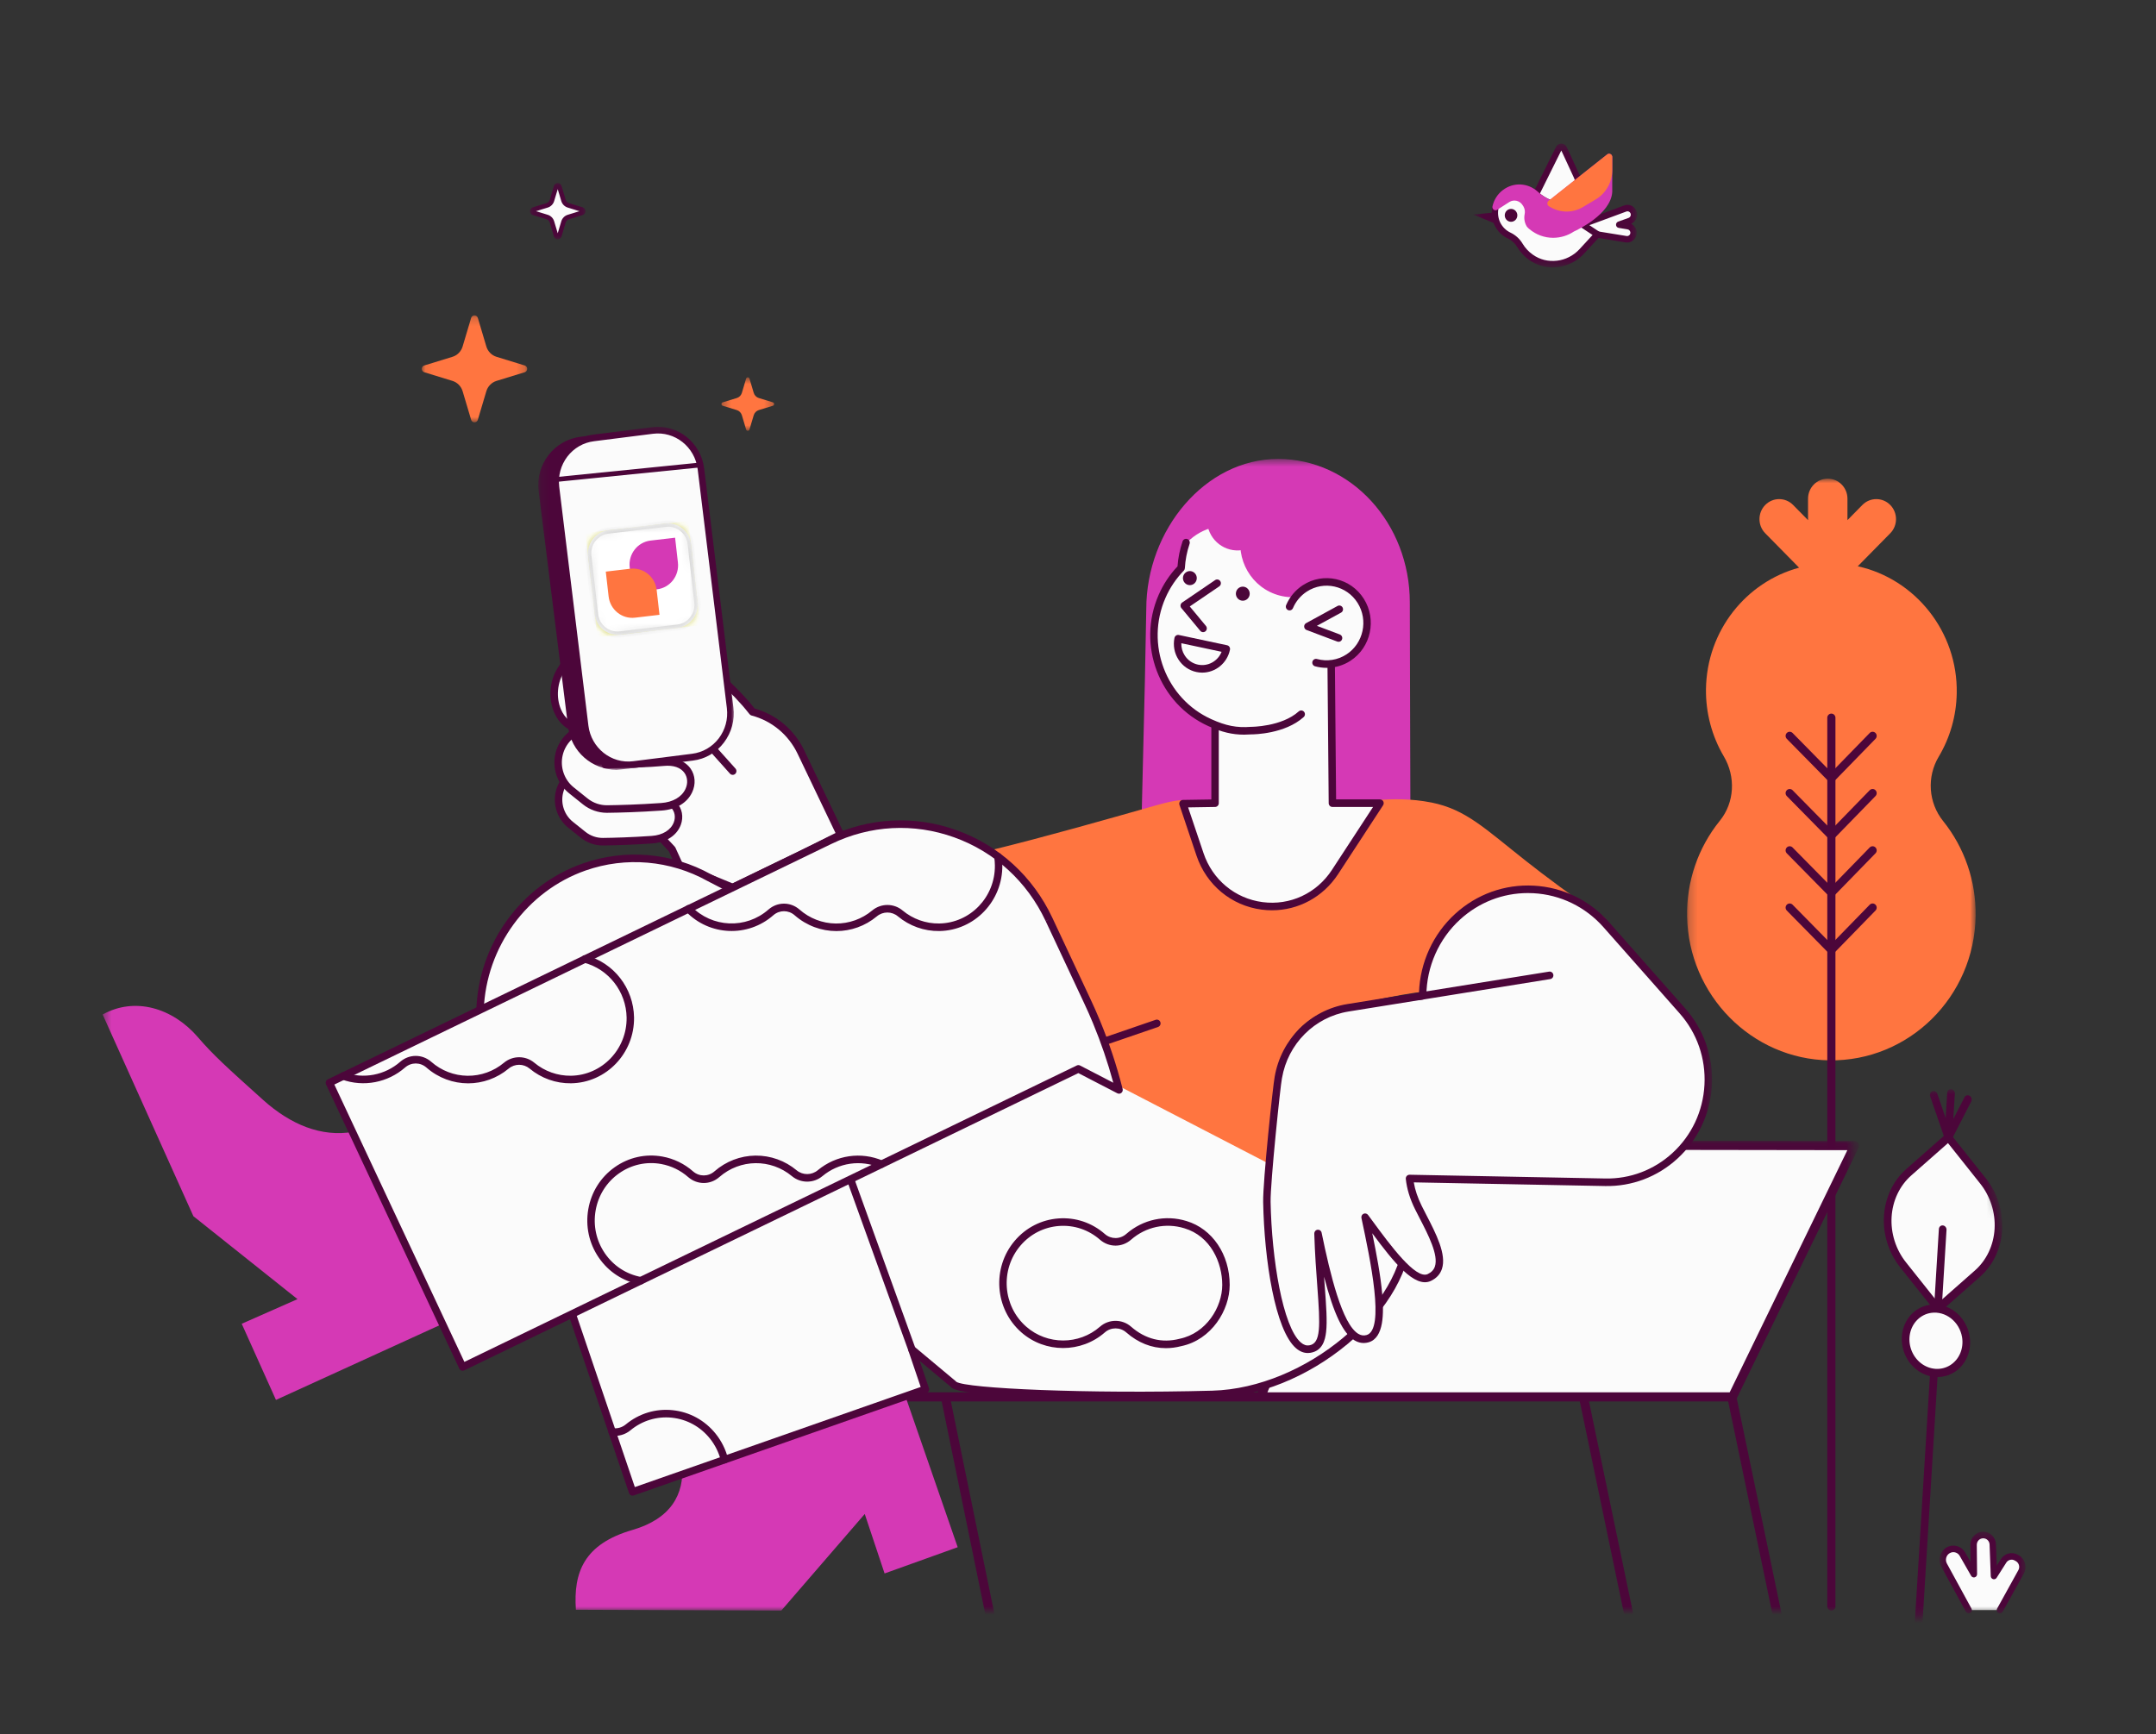
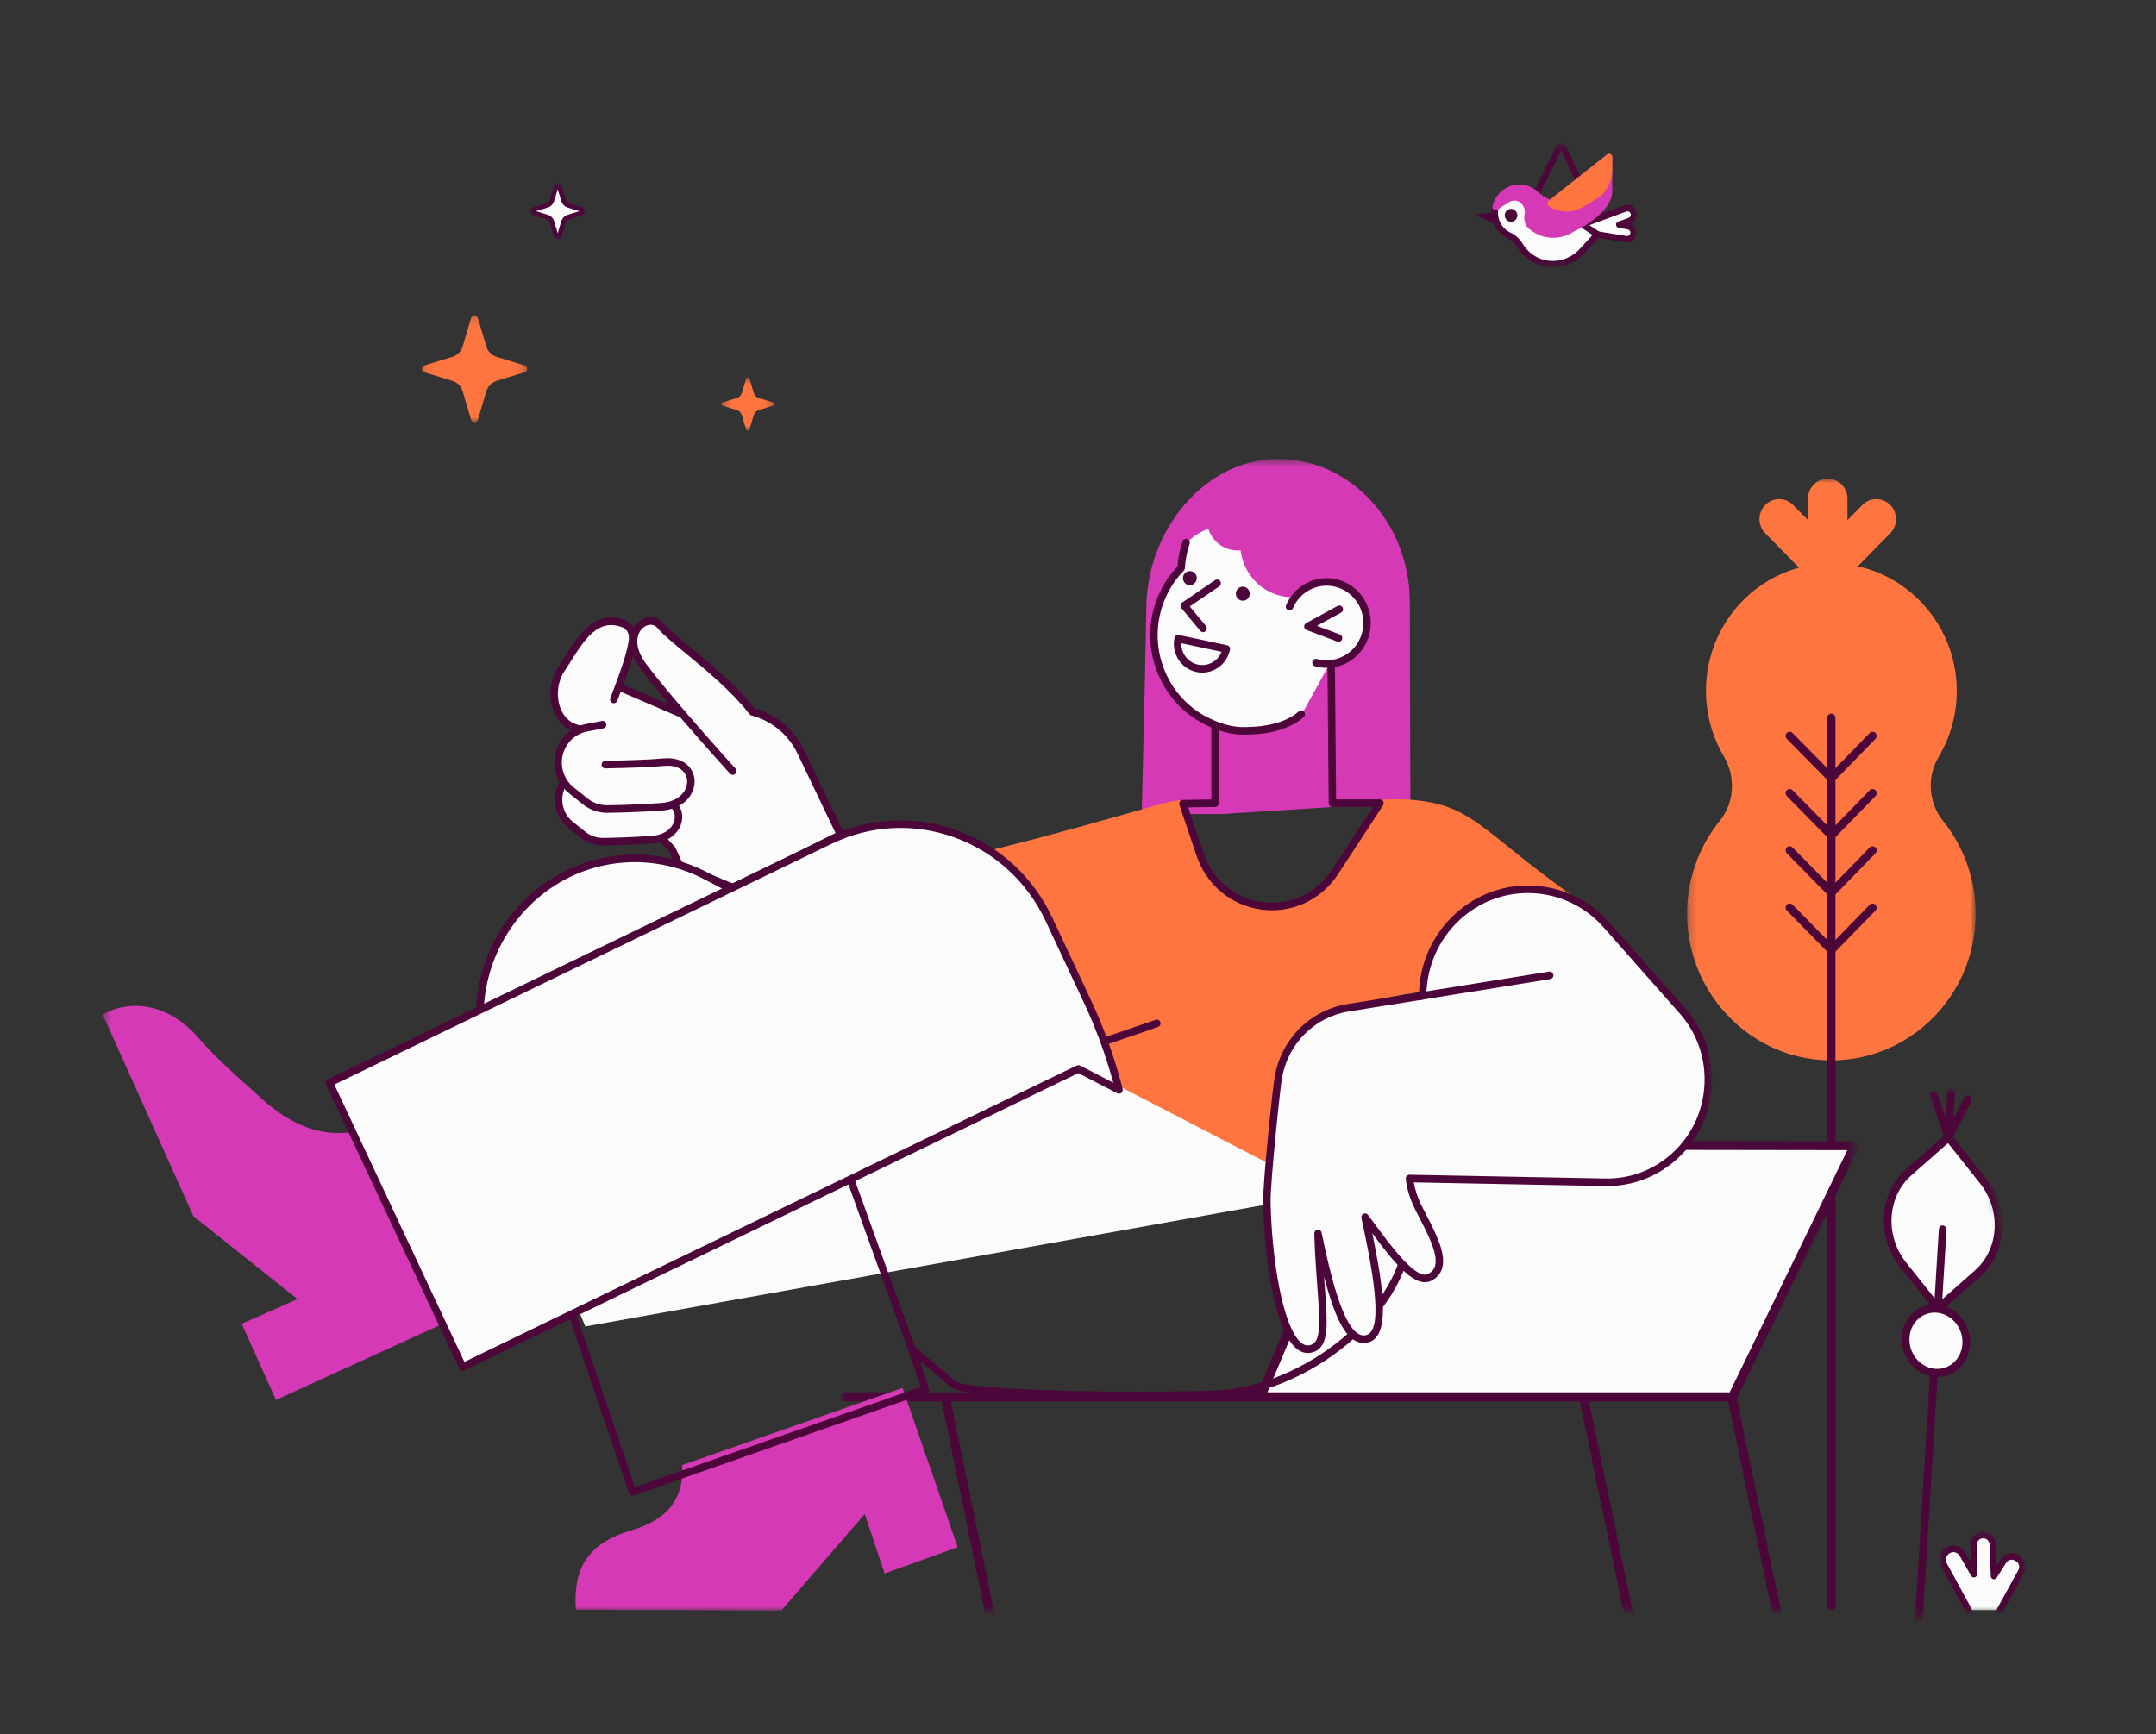
<svg xmlns="http://www.w3.org/2000/svg" width="261" height="210" viewBox="0 0 261 210" fill="none">
  <rect x="0" y="0" width="261" height="210" fill="#333333" stroke="none" />
  <g clip-path="url(#clip0_1_13840)">
    <mask id="mask0_1_13840" style="mask-type:luminance" maskUnits="userSpaceOnUse" x="0" y="0" width="261" height="210">
      <path d="M261 0H0V210H261V0Z" fill="white" />
    </mask>
    <g mask="url(#mask0_1_13840)">
      <mask id="mask1_1_13840" style="mask-type:luminance" maskUnits="userSpaceOnUse" x="204" y="57" width="36" height="139">
        <path d="M239.166 57.955H204.232V195.001H239.166V57.955Z" fill="white" />
      </mask>
      <g mask="url(#mask1_1_13840)">
        <path d="M235.224 99.403C234.354 98.319 233.836 96.986 233.743 95.59C233.65 94.193 233.986 92.802 234.704 91.607C236.08 89.292 236.83 86.648 236.877 83.943C237.021 76.472 231.835 70.09 224.897 68.563L228.828 64.569C229.76 63.622 229.76 62.087 228.828 61.14C227.897 60.194 226.386 60.194 225.454 61.14L223.648 62.977V60.379C223.648 59.04 222.58 57.955 221.262 57.955C219.945 57.955 218.877 59.04 218.877 60.379V62.977L217.07 61.141C216.138 60.194 214.628 60.194 213.696 61.141C212.765 62.087 212.765 63.622 213.696 64.569L217.793 68.733C211.383 70.465 206.619 76.358 206.521 83.43C206.482 86.296 207.229 89.116 208.678 91.575C210.134 94.036 209.995 97.158 208.196 99.378C205.561 102.632 204.156 106.735 204.235 110.948C204.4 120.484 212.063 128.25 221.448 128.384C231.094 128.525 239.026 120.693 239.165 110.891C239.224 106.71 237.828 102.641 235.224 99.403Z" fill="#FF7540" />
        <path d="M221.7 195.001C221.569 195.001 221.443 194.948 221.351 194.854C221.258 194.759 221.206 194.632 221.206 194.499V86.904C221.206 86.771 221.258 86.644 221.351 86.55C221.443 86.455 221.569 86.402 221.7 86.402C221.831 86.402 221.956 86.455 222.049 86.55C222.142 86.644 222.194 86.771 222.194 86.904V194.499C222.194 194.632 222.142 194.759 222.049 194.854C221.956 194.948 221.831 195.001 221.7 195.001Z" fill="#4C063A" />
        <path d="M221.81 115.41C221.713 115.41 221.618 115.381 221.536 115.326C221.455 115.271 221.392 115.193 221.355 115.102C221.317 115.01 221.307 114.909 221.325 114.812C221.344 114.715 221.391 114.626 221.459 114.555L226.342 109.54C226.434 109.445 226.56 109.391 226.691 109.391C226.822 109.39 226.947 109.442 227.041 109.536C227.134 109.629 227.186 109.757 227.187 109.89C227.188 110.023 227.136 110.151 227.044 110.246L222.161 115.261C222.065 115.36 221.937 115.41 221.81 115.41Z" fill="#4C063A" />
        <path d="M221.59 115.41C221.525 115.41 221.46 115.397 221.401 115.372C221.341 115.347 221.286 115.31 221.24 115.263L216.305 110.247C216.259 110.201 216.223 110.145 216.198 110.085C216.173 110.024 216.16 109.958 216.16 109.892C216.16 109.827 216.173 109.761 216.198 109.7C216.223 109.639 216.259 109.584 216.305 109.538C216.351 109.491 216.405 109.454 216.465 109.429C216.525 109.404 216.589 109.391 216.654 109.391C216.719 109.391 216.783 109.404 216.843 109.429C216.903 109.454 216.957 109.491 217.004 109.538L221.939 114.553C222.008 114.623 222.055 114.713 222.074 114.81C222.093 114.908 222.083 115.008 222.046 115.1C222.009 115.192 221.945 115.27 221.864 115.325C221.783 115.381 221.687 115.41 221.59 115.41ZM221.81 108.479C221.713 108.479 221.618 108.45 221.536 108.395C221.455 108.34 221.392 108.262 221.354 108.17C221.317 108.079 221.307 107.978 221.325 107.881C221.344 107.784 221.39 107.694 221.459 107.624L226.342 102.61C226.388 102.563 226.442 102.526 226.502 102.5C226.561 102.475 226.626 102.461 226.69 102.461C226.755 102.461 226.82 102.473 226.88 102.498C226.94 102.523 226.994 102.56 227.04 102.606C227.087 102.653 227.123 102.708 227.148 102.768C227.173 102.829 227.187 102.895 227.187 102.96C227.187 103.026 227.175 103.092 227.15 103.153C227.126 103.214 227.09 103.269 227.044 103.316L222.161 108.33C222.065 108.429 221.937 108.479 221.81 108.479Z" fill="#4C063A" />
        <path d="M221.59 108.478C221.525 108.478 221.461 108.465 221.401 108.44C221.341 108.415 221.286 108.378 221.24 108.331L216.305 103.317C216.259 103.271 216.223 103.215 216.198 103.155C216.173 103.094 216.16 103.029 216.16 102.962C216.16 102.897 216.173 102.831 216.198 102.771C216.223 102.71 216.259 102.654 216.305 102.608C216.351 102.561 216.405 102.524 216.465 102.499C216.525 102.474 216.589 102.461 216.654 102.461C216.719 102.461 216.783 102.474 216.843 102.499C216.903 102.524 216.958 102.561 217.003 102.608L221.939 107.621C222.008 107.692 222.055 107.781 222.074 107.878C222.093 107.976 222.084 108.077 222.046 108.169C222.009 108.26 221.945 108.339 221.864 108.394C221.783 108.449 221.688 108.478 221.59 108.478ZM221.81 101.549C221.713 101.549 221.618 101.519 221.536 101.465C221.455 101.41 221.392 101.332 221.355 101.24C221.317 101.149 221.307 101.048 221.325 100.951C221.344 100.854 221.391 100.764 221.459 100.694L226.342 95.678C226.388 95.632 226.442 95.594 226.502 95.569C226.562 95.543 226.626 95.53 226.691 95.529C226.755 95.529 226.819 95.542 226.88 95.567C226.94 95.591 226.995 95.628 227.041 95.674C227.087 95.721 227.123 95.776 227.148 95.837C227.174 95.897 227.187 95.963 227.187 96.029C227.187 96.094 227.175 96.16 227.15 96.221C227.126 96.282 227.09 96.338 227.044 96.384L222.161 101.4C222.065 101.499 221.937 101.549 221.81 101.549Z" fill="#4C063A" />
        <path d="M221.59 101.549C221.525 101.549 221.46 101.536 221.401 101.511C221.341 101.486 221.286 101.449 221.24 101.402L216.305 96.386C216.259 96.34 216.223 96.284 216.198 96.224C216.173 96.163 216.16 96.098 216.16 96.031C216.16 95.966 216.173 95.9 216.198 95.84C216.223 95.778 216.259 95.723 216.305 95.677C216.351 95.63 216.405 95.593 216.465 95.568C216.525 95.543 216.589 95.53 216.654 95.53C216.719 95.53 216.783 95.543 216.843 95.568C216.903 95.593 216.957 95.63 217.004 95.677L221.939 100.692C222.008 100.762 222.055 100.852 222.074 100.949C222.093 101.047 222.083 101.147 222.046 101.239C222.009 101.331 221.945 101.409 221.864 101.465C221.783 101.52 221.687 101.549 221.59 101.549ZM221.81 94.618C221.713 94.618 221.618 94.589 221.536 94.534C221.455 94.479 221.392 94.401 221.355 94.309C221.317 94.218 221.307 94.117 221.325 94.02C221.344 93.923 221.39 93.834 221.459 93.763L226.342 88.748C226.434 88.653 226.559 88.599 226.69 88.599C226.821 88.598 226.947 88.65 227.04 88.743C227.133 88.837 227.186 88.965 227.187 89.098C227.188 89.231 227.136 89.359 227.044 89.454L222.161 94.469C222.065 94.568 221.937 94.618 221.81 94.618Z" fill="#4C063A" />
        <path d="M221.59 94.618C221.525 94.619 221.46 94.606 221.401 94.581C221.341 94.555 221.286 94.518 221.24 94.471L216.305 89.456C216.259 89.409 216.223 89.354 216.198 89.293C216.173 89.232 216.16 89.167 216.16 89.101C216.16 89.035 216.173 88.97 216.198 88.909C216.223 88.848 216.259 88.793 216.305 88.746C216.351 88.699 216.405 88.662 216.465 88.637C216.525 88.612 216.589 88.599 216.654 88.599C216.719 88.599 216.783 88.612 216.843 88.637C216.903 88.662 216.957 88.699 217.004 88.746L221.939 93.762C222.008 93.832 222.055 93.921 222.074 94.019C222.093 94.116 222.083 94.217 222.046 94.309C222.009 94.4 221.945 94.479 221.864 94.534C221.783 94.589 221.687 94.619 221.59 94.618Z" fill="#4C063A" />
      </g>
      <mask id="mask2_1_13840" style="mask-type:luminance" maskUnits="userSpaceOnUse" x="101" y="138" width="124" height="58">
        <path d="M101.78 138.068H224.386V195H101.78V138.068Z" fill="white" />
      </mask>
      <g mask="url(#mask2_1_13840)">
        <path d="M102.324 169.133H209.727L224.514 138.709L165.46 138.62L152.76 168.765" fill="#FBFBFB" />
        <path d="M102.324 169.684H209.727C209.829 169.684 209.928 169.655 210.015 169.6C210.101 169.546 210.171 169.468 210.216 169.376L225.002 138.952C225.043 138.868 225.062 138.775 225.057 138.681C225.052 138.588 225.025 138.497 224.976 138.417C224.927 138.338 224.859 138.272 224.778 138.226C224.697 138.181 224.606 138.157 224.514 138.157L165.46 138.068C165.353 138.068 165.249 138.1 165.16 138.16C165.071 138.219 165.001 138.304 164.959 138.403L152.26 168.548C152.255 168.559 152.251 168.57 152.247 168.581H102.324C102.18 168.581 102.041 168.639 101.939 168.742C101.837 168.846 101.78 168.986 101.78 169.132C101.78 169.278 101.837 169.419 101.939 169.522C102.041 169.626 102.18 169.684 102.324 169.684ZM209.389 168.581H153.429L165.819 139.171L223.639 139.258L209.389 168.581Z" fill="#4C063A" />
        <path d="M121.863 205.909C121.901 205.909 121.938 205.905 121.974 205.897C122.045 205.882 122.111 205.854 122.17 205.813C122.229 205.773 122.28 205.721 122.319 205.66C122.358 205.6 122.385 205.532 122.399 205.46C122.412 205.39 122.411 205.316 122.397 205.245L115.013 169.203C114.983 169.061 114.899 168.936 114.778 168.856C114.658 168.777 114.511 168.749 114.37 168.778C114.229 168.808 114.105 168.892 114.026 169.014C113.947 169.136 113.919 169.285 113.947 169.427L121.331 205.469C121.356 205.593 121.423 205.705 121.52 205.785C121.617 205.865 121.738 205.909 121.863 205.909ZM217.111 205.541C217.192 205.542 217.272 205.523 217.346 205.488C217.419 205.453 217.483 205.401 217.534 205.337C217.586 205.274 217.622 205.199 217.641 205.119C217.66 205.039 217.661 204.956 217.645 204.876L210.261 169.385C210.231 169.242 210.146 169.117 210.025 169.037C209.965 168.997 209.898 168.971 209.828 168.957C209.758 168.944 209.686 168.945 209.616 168.96C209.545 168.975 209.479 169.003 209.42 169.044C209.361 169.085 209.311 169.137 209.272 169.198C209.233 169.259 209.206 169.327 209.193 169.398C209.18 169.469 209.18 169.542 209.195 169.613L216.579 205.103C216.605 205.227 216.671 205.338 216.768 205.418C216.865 205.498 216.987 205.541 217.111 205.541ZM199.15 205.541C199.231 205.542 199.311 205.523 199.385 205.488C199.458 205.453 199.522 205.401 199.573 205.337C199.624 205.274 199.661 205.199 199.68 205.119C199.699 205.039 199.7 204.956 199.684 204.876L192.299 169.385C192.27 169.242 192.185 169.117 192.064 169.037C192.004 168.997 191.937 168.971 191.867 168.957C191.796 168.944 191.725 168.945 191.654 168.96C191.585 168.975 191.518 169.003 191.459 169.044C191.4 169.085 191.35 169.137 191.311 169.198C191.272 169.259 191.245 169.327 191.232 169.398C191.219 169.469 191.219 169.542 191.234 169.613L198.618 205.103C198.643 205.227 198.71 205.338 198.807 205.418C198.904 205.498 199.025 205.541 199.15 205.541Z" fill="#4C063A" />
      </g>
      <mask id="mask3_1_13840" style="mask-type:luminance" maskUnits="userSpaceOnUse" x="12" y="55" width="196" height="140">
        <path d="M207.255 55.568H12.428V195H207.255V55.568Z" fill="white" />
      </mask>
      <g mask="url(#mask3_1_13840)">
        <path d="M147.962 98.559H138.212L138.598 82.419L138.766 73.749C138.765 64.149 145.907 55.568 154.717 55.568C163.527 55.568 170.669 63.35 170.669 72.95L170.693 82.416L170.738 97.644H162.327" fill="#D539B5" />
        <path d="M170.464 142.768L133.99 127.593L102.96 140.329L69.658 157.708L70.858 160.605L170.464 142.768ZM88.702 93.363C88.702 93.363 82.93 86.994 79.407 82.636C78.797 81.882 78.254 81.187 77.82 80.597C74.883 76.596 78.485 73.956 79.964 75.77C81.443 77.584 87.577 81.688 91.027 86.109L91.096 86.191C93.593 86.845 95.768 88.575 96.956 91.054L101.747 101.067L96.911 103.482L88.698 107.46L82.258 104.809L81.359 102.827L80.106 101.487L71.158 90.479L69.358 88.04L68.308 80.57L69.808 78.893L74.908 83.161L82.709 86.515" fill="#FBFBFB" />
        <path d="M88.698 107.917C88.641 107.917 88.583 107.906 88.529 107.884L82.09 105.233C81.984 105.189 81.898 105.106 81.85 105.001L80.981 103.088L79.78 101.803C79.773 101.795 79.766 101.787 79.759 101.779L70.811 90.77C70.806 90.765 70.802 90.759 70.798 90.753L68.998 88.314C68.953 88.253 68.923 88.18 68.912 88.104L67.862 80.634C67.853 80.568 67.858 80.5 67.878 80.436C67.897 80.371 67.93 80.312 67.975 80.262L69.475 78.585C69.553 78.498 69.66 78.445 69.776 78.436C69.891 78.428 70.005 78.465 70.094 78.54L75.144 82.766L81.021 85.293C80.327 84.472 79.66 83.669 79.06 82.927C78.412 82.126 77.874 81.434 77.46 80.87C75.644 78.397 76.124 76.225 77.338 75.255C78.317 74.472 79.567 74.566 80.31 75.478C80.845 76.134 82.1 77.17 83.553 78.371C86.062 80.444 89.183 83.023 91.35 85.786C92.649 86.147 93.857 86.786 94.894 87.66C95.93 88.534 96.771 89.623 97.36 90.854L102.152 100.867C102.204 100.976 102.212 101.101 102.173 101.216C102.134 101.33 102.053 101.424 101.945 101.478L97.11 103.893L88.891 107.873C88.831 107.902 88.765 107.917 88.698 107.917ZM82.593 104.453L88.683 106.96L96.718 103.069L101.147 100.858L96.551 91.254C95.451 88.957 93.422 87.272 90.984 86.634C90.894 86.61 90.814 86.56 90.754 86.488L90.685 86.406C90.681 86.402 90.678 86.397 90.674 86.393C88.567 83.693 85.472 81.136 82.985 79.081C81.434 77.799 80.208 76.786 79.617 76.062C79.12 75.452 78.376 75.589 77.894 75.974C76.983 76.702 76.718 78.33 78.181 80.323C78.587 80.876 79.117 81.557 79.755 82.346C80.691 83.504 81.792 84.81 82.901 86.102C82.957 86.129 83.007 86.167 83.048 86.214C83.088 86.261 83.118 86.316 83.137 86.376C86.071 89.781 88.992 93.007 89.033 93.053C89.113 93.142 89.155 93.26 89.15 93.38C89.145 93.501 89.093 93.615 89.005 93.697C88.918 93.779 88.802 93.822 88.683 93.818C88.564 93.813 88.452 93.761 88.371 93.672C88.329 93.626 85.336 90.32 82.36 86.862L74.733 83.583C74.693 83.565 74.656 83.543 74.622 83.515L69.853 79.523L68.783 80.718L69.787 87.859L71.512 90.196L80.443 101.184L81.685 102.512C81.719 102.549 81.747 102.59 81.767 102.636L82.593 104.453Z" fill="#4C063A" />
        <path d="M120.253 102.862C120.253 102.862 124.762 105.058 129.584 116.401C131.493 120.891 135.471 131.504 135.471 131.504L153.461 140.822C154.551 131.504 153.877 126.042 159.528 122.917C160.894 122.162 170.634 120.113 172.224 120.11C172.224 120.11 171.956 112.919 178.176 109.668C187.443 104.825 194.465 111.311 194.465 111.311C190.255 108.496 186.972 106.011 184.734 104.247C179.759 100.327 177.469 98.013 173.316 97.173C170.812 96.666 168.364 96.73 166.714 96.882C166.714 96.882 165.818 100.068 163.094 103.446C160.674 106.446 159.406 109.685 153.591 109.685C151.932 109.685 148.445 108.315 146.621 105.8C144.04 102.243 143.612 96.882 143.612 96.882C143.133 96.897 142.617 96.753 140.012 97.492C133.562 99.321 126.929 101.217 120.253 102.862Z" fill="#FF7540" />
        <path d="M81.577 97.488C82.849 98.8 81.976 101.456 78.918 101.666C76.948 101.805 74.975 101.886 73.001 101.912C72.131 101.922 71.283 101.629 70.6 101.081L69.072 99.861C68.5 99.405 68.07 98.792 67.83 98.095C67.591 97.397 67.553 96.645 67.722 95.927C67.826 95.481 68.008 95.058 68.259 94.677" fill="#FBFBFB" />
        <path d="M72.958 102.369C72.002 102.368 71.073 102.041 70.322 101.44L68.794 100.221C67.494 99.182 66.901 97.455 67.284 95.82C67.401 95.322 67.604 94.849 67.884 94.423C67.951 94.323 68.054 94.253 68.171 94.23C68.287 94.207 68.408 94.232 68.507 94.299C68.606 94.366 68.675 94.47 68.698 94.588C68.722 94.707 68.698 94.83 68.633 94.931C68.412 95.267 68.251 95.64 68.159 96.033C67.858 97.321 68.325 98.683 69.35 99.501L70.878 100.721C71.481 101.203 72.228 101.462 72.995 101.454C74.312 101.438 76.403 101.383 78.887 101.21C80.216 101.119 81.219 100.5 81.572 99.555C81.808 98.922 81.687 98.253 81.256 97.809C81.215 97.766 81.182 97.716 81.16 97.66C81.138 97.604 81.126 97.545 81.127 97.484C81.127 97.424 81.139 97.365 81.162 97.31C81.185 97.254 81.219 97.204 81.261 97.162C81.303 97.12 81.353 97.087 81.408 97.064C81.462 97.042 81.521 97.03 81.58 97.03C81.639 97.031 81.698 97.043 81.752 97.067C81.807 97.09 81.856 97.124 81.897 97.167C82.578 97.869 82.776 98.909 82.413 99.879C81.932 101.168 80.637 102.006 78.948 102.122C76.97 102.261 74.989 102.343 73.006 102.369L72.958 102.369Z" fill="#4C063A" />
        <path d="M73.285 92.577C75.872 92.52 78.633 92.447 80.321 92.28C84.8 91.831 84.761 97.356 80.069 97.682C77.27 97.877 74.941 97.937 73.519 97.954C72.555 97.967 71.616 97.644 70.859 97.039L69.168 95.684C68.537 95.178 68.061 94.499 67.798 93.727C67.534 92.955 67.493 92.123 67.68 91.328C67.864 90.543 68.264 89.826 68.832 89.262C69.401 88.698 70.114 88.308 70.891 88.139L72.958 87.734" fill="#FBFBFB" />
        <path d="M73.462 98.413C72.417 98.411 71.402 98.055 70.58 97.4L68.889 96.044C67.468 94.904 66.822 93.012 67.242 91.223C67.657 89.459 69.052 88.073 70.797 87.693L72.873 87.286C72.989 87.267 73.107 87.294 73.203 87.362C73.299 87.431 73.365 87.534 73.387 87.651C73.41 87.768 73.386 87.889 73.322 87.989C73.258 88.088 73.157 88.158 73.043 88.184L70.976 88.589C69.578 88.894 68.452 90.012 68.118 91.436C67.778 92.879 68.3 94.406 69.447 95.326L71.137 96.681C71.814 97.221 72.653 97.51 73.513 97.498C74.967 97.481 77.279 97.419 80.038 97.227C81.447 97.129 82.517 96.512 82.976 95.535C83.289 94.87 83.25 94.147 82.873 93.6C82.409 92.927 81.517 92.621 80.365 92.736C78.638 92.907 75.811 92.98 73.296 93.035C73.176 93.037 73.061 92.992 72.975 92.908C72.888 92.824 72.839 92.709 72.836 92.588C72.833 92.466 72.878 92.349 72.961 92.262C73.043 92.174 73.157 92.123 73.276 92.121C75.775 92.066 78.582 91.994 80.277 91.826C81.746 91.679 82.96 92.134 83.61 93.075C84.176 93.895 84.243 94.962 83.789 95.929C83.186 97.213 81.841 98.019 80.1 98.14C77.319 98.334 74.99 98.395 73.525 98.412L73.462 98.413Z" fill="#4C063A" />
        <path d="M70.125 88.267C67.132 87.751 66.255 83.639 67.923 81.073C68.275 80.533 68.615 79.984 68.955 79.45" fill="#FBFBFB" />
        <path d="M70.126 88.724C70.1 88.724 70.075 88.722 70.05 88.718C68.716 88.487 67.663 87.612 67.082 86.252C66.344 84.523 66.527 82.391 67.547 80.82C67.778 80.465 68.006 80.107 68.231 79.748C68.347 79.565 68.462 79.382 68.577 79.201C68.644 79.103 68.745 79.034 68.86 79.011C68.975 78.987 69.095 79.011 69.193 79.075C69.292 79.14 69.361 79.241 69.388 79.358C69.414 79.474 69.394 79.596 69.333 79.698C69.218 79.879 69.103 80.06 68.989 80.241C68.761 80.604 68.531 80.966 68.298 81.325C67.454 82.623 67.297 84.457 67.908 85.888C68.363 86.954 69.178 87.639 70.2 87.816C70.312 87.835 70.412 87.896 70.481 87.986C70.55 88.077 70.583 88.191 70.574 88.305C70.564 88.419 70.513 88.526 70.43 88.603C70.347 88.681 70.238 88.724 70.126 88.724Z" fill="#4C063A" />
        <path d="M74.308 84.686C75.058 82.704 76.543 78.912 76.587 77.217C76.608 76.443 76.141 75.749 75.423 75.493C72.012 74.274 70.288 77.351 68.322 80.45" fill="#FBFBFB" />
        <path d="M74.308 85.144C74.235 85.144 74.163 85.125 74.099 85.091C74.034 85.056 73.979 85.006 73.937 84.945C73.896 84.884 73.87 84.814 73.861 84.74C73.853 84.666 73.862 84.591 73.888 84.522L74.05 84.096C74.816 82.08 76.098 78.706 76.138 77.205C76.153 76.629 75.806 76.115 75.274 75.925C72.367 74.886 70.803 77.366 68.991 80.238L68.7 80.698C68.635 80.799 68.533 80.87 68.417 80.895C68.301 80.92 68.18 80.897 68.08 80.831C67.98 80.766 67.91 80.663 67.884 80.546C67.859 80.428 67.88 80.305 67.944 80.203L68.233 79.745C70.082 76.813 71.994 73.783 75.573 75.061C76.474 75.384 77.063 76.255 77.037 77.229C76.994 78.888 75.728 82.221 74.89 84.425L74.728 84.85C74.695 84.936 74.638 85.011 74.563 85.063C74.488 85.115 74.399 85.144 74.308 85.144ZM133.661 126.559C133.555 126.56 133.451 126.521 133.37 126.451C133.288 126.381 133.234 126.284 133.217 126.176C133.2 126.069 133.22 125.96 133.275 125.866C133.33 125.774 133.416 125.703 133.517 125.669L139.901 123.475C140.015 123.436 140.138 123.445 140.245 123.499C140.352 123.552 140.434 123.647 140.472 123.762C140.51 123.877 140.502 124.003 140.449 124.111C140.396 124.22 140.303 124.303 140.19 124.342L133.806 126.535C133.759 126.551 133.71 126.559 133.661 126.559Z" fill="#4C063A" />
        <path d="M82.583 177.391C82.836 180.933 81.235 183.882 76.562 185.242C70.693 186.948 69.4 190.369 69.717 194.906L94.587 195L104.685 183.309L107.085 190.51L115.936 187.332L109.256 168.049" fill="#D539B5" />
        <path d="M58.112 122.278C58.391 114.641 63.206 107.607 70.74 104.966C73.213 104.099 75.837 103.767 78.443 103.992C81.049 104.217 83.58 104.994 85.873 106.272L88.419 107.591" fill="#FBFBFB" />
        <path d="M58.112 122.735L58.095 122.735C58.036 122.733 57.978 122.719 57.924 122.694C57.871 122.669 57.822 122.633 57.782 122.589C57.742 122.545 57.71 122.493 57.69 122.437C57.669 122.381 57.66 122.321 57.662 122.261C57.804 118.369 59.076 114.641 61.341 111.48C63.659 108.245 66.858 105.843 70.593 104.534C75.703 102.743 81.35 103.231 86.089 105.872L88.623 107.184C88.729 107.239 88.81 107.335 88.846 107.45C88.883 107.566 88.873 107.691 88.819 107.799C88.765 107.907 88.671 107.988 88.558 108.026C88.444 108.064 88.321 108.054 88.215 107.999L85.668 106.68C81.14 104.156 75.757 103.691 70.887 105.399C63.793 107.886 58.84 114.676 58.562 122.295C58.557 122.413 58.508 122.525 58.424 122.607C58.34 122.689 58.228 122.735 58.112 122.735Z" fill="#4C063A" />
-         <path d="M69.265 159.084L74.109 173.37L76.572 180.632L87.704 176.735L112.028 168.214L110.392 163.386L115.399 167.571C116.011 168.685 132.845 169.209 146.763 168.837C158.163 168.532 170.464 158.471 170.464 148.866C170.464 146.443 170.569 142.593 170.464 140.024" fill="#FBFBFB" />
        <path d="M76.572 181.09C76.479 181.09 76.387 181.061 76.311 181.005C76.235 180.95 76.177 180.872 76.147 180.782L68.839 159.233C68.82 159.176 68.812 159.116 68.816 159.056C68.819 158.996 68.834 158.937 68.86 158.883C68.886 158.83 68.922 158.781 68.966 158.741C69.011 158.701 69.062 158.671 69.118 158.651C69.174 158.632 69.233 158.624 69.292 158.627C69.351 158.631 69.409 158.646 69.462 158.673C69.515 158.699 69.563 158.736 69.602 158.781C69.641 158.825 69.671 158.878 69.69 158.935L76.851 180.051L87.558 176.303L111.456 167.931L109.966 163.535C109.934 163.441 109.933 163.339 109.964 163.244C109.994 163.15 110.054 163.067 110.135 163.01C110.215 162.954 110.312 162.925 110.41 162.929C110.508 162.933 110.602 162.97 110.678 163.033L115.685 167.218C115.714 167.242 115.739 167.269 115.761 167.3C116.919 168.114 131.66 168.784 146.75 168.38C158.056 168.078 170.014 158.047 170.014 148.867C170.014 148.107 170.024 147.208 170.035 146.256C170.059 144.167 170.086 141.798 170.014 140.044C170.012 139.984 170.021 139.924 170.041 139.867C170.062 139.811 170.093 139.759 170.133 139.715C170.173 139.671 170.221 139.635 170.275 139.61C170.328 139.585 170.386 139.57 170.445 139.568C170.504 139.565 170.563 139.575 170.619 139.595C170.674 139.616 170.725 139.648 170.769 139.688C170.812 139.729 170.847 139.778 170.872 139.832C170.897 139.887 170.911 139.946 170.914 140.006C170.986 141.785 170.959 144.166 170.935 146.267C170.924 147.216 170.914 148.113 170.914 148.867C170.914 153.55 168.093 158.59 163.174 162.693C158.323 166.739 152.346 169.146 146.775 169.295C139.983 169.476 132.245 169.448 126.075 169.219C116.372 168.858 115.307 168.234 115.056 167.877L111.336 164.768L112.454 168.066C112.473 168.122 112.481 168.182 112.478 168.242C112.474 168.302 112.459 168.361 112.433 168.415C112.407 168.469 112.371 168.517 112.327 168.557C112.283 168.597 112.231 168.627 112.175 168.647L87.851 177.167L76.719 181.065C76.672 181.082 76.622 181.09 76.572 181.09Z" fill="#4C063A" />
        <path d="M110.392 163.844C110.3 163.844 110.21 163.815 110.134 163.762C110.058 163.708 110.001 163.632 109.969 163.544L102.537 142.933C102.517 142.877 102.508 142.817 102.51 142.757C102.513 142.697 102.527 142.638 102.552 142.583C102.576 142.529 102.612 142.48 102.655 142.439C102.699 142.398 102.749 142.367 102.805 142.346C102.861 142.326 102.919 142.316 102.978 142.319C103.038 142.321 103.095 142.336 103.149 142.361C103.203 142.386 103.251 142.422 103.291 142.466C103.331 142.51 103.362 142.562 103.382 142.618L110.815 163.229C110.839 163.298 110.847 163.373 110.838 163.446C110.829 163.519 110.802 163.588 110.761 163.649C110.719 163.709 110.664 163.758 110.6 163.792C110.536 163.826 110.464 163.844 110.392 163.844Z" fill="#4C063A" />
        <path d="M42.727 137.048C38.886 137.697 35.18 136.162 31.858 133.182C27.428 129.207 25.76 127.683 23.979 125.605C20.885 121.995 16.278 120.676 12.428 122.836L23.412 147.254L36.013 157.296L29.262 160.278L33.407 169.498L53.563 160.294" fill="#D539B5" />
        <path d="M135.469 131.967L130.547 129.418L117.165 135.897L106.709 140.962L77.555 155.069L56.004 165.506L39.876 131.097L41.553 130.29L70.805 116.126L99.374 102.29L100.458 101.765C110.377 96.958 122.254 101.232 126.985 111.312L126.992 111.327L131.654 121.274C132.028 122.071 132.384 122.877 132.721 123.691C133.836 126.377 134.755 129.143 135.469 131.967Z" fill="#FBFBFB" />
        <path d="M56.004 165.962C55.919 165.962 55.836 165.938 55.764 165.892C55.692 165.846 55.635 165.78 55.598 165.702L39.469 131.293C39.444 131.238 39.429 131.18 39.426 131.12C39.423 131.06 39.432 130.999 39.452 130.943C39.472 130.886 39.502 130.834 39.542 130.789C39.582 130.745 39.63 130.708 39.683 130.683L41.36 129.876L70.611 115.713L99.18 101.877L100.265 101.352C105.171 98.975 110.694 98.68 115.817 100.524C120.941 102.368 125.051 106.13 127.391 111.115L127.398 111.13L132.06 121.077C132.437 121.881 132.796 122.693 133.135 123.513C134.259 126.22 135.185 129.007 135.905 131.853C135.926 131.938 135.923 132.028 135.895 132.111C135.868 132.195 135.817 132.268 135.75 132.323C135.682 132.378 135.601 132.412 135.514 132.421C135.428 132.43 135.341 132.414 135.264 132.374L130.54 129.928L117.358 136.31L106.903 141.374L77.748 155.482L56.198 165.918C56.137 165.947 56.072 165.962 56.004 165.962ZM40.476 131.313L56.217 164.895L77.361 154.656L106.515 140.548L116.971 135.484L130.353 129.005C130.416 128.975 130.484 128.959 130.553 128.96C130.622 128.961 130.69 128.978 130.751 129.01L134.774 131.094C134.107 128.633 133.282 126.22 132.306 123.868C131.972 123.06 131.619 122.261 131.248 121.471L126.585 111.523L126.985 111.312L126.579 111.509C124.342 106.744 120.414 103.149 115.517 101.386C110.62 99.624 105.341 99.905 100.652 102.178L99.567 102.702L70.998 116.538L41.746 130.702L40.476 131.313Z" fill="#4C063A" />
-         <path d="M56.673 131.167C54.871 131.167 53.071 130.527 51.617 129.251C50.87 128.598 49.785 128.598 49.037 129.252C46.939 131.088 44.013 131.646 41.402 130.708C41.347 130.688 41.296 130.657 41.252 130.617C41.208 130.577 41.172 130.528 41.147 130.474C41.121 130.42 41.106 130.361 41.103 130.301C41.1 130.241 41.108 130.181 41.128 130.124C41.148 130.068 41.178 130.016 41.218 129.971C41.258 129.926 41.305 129.89 41.359 129.864C41.412 129.838 41.47 129.823 41.529 129.82C41.588 129.817 41.647 129.826 41.703 129.845C44.01 130.675 46.596 130.182 48.45 128.558C49.538 127.608 51.117 127.608 52.204 128.558C53.422 129.631 54.975 130.231 56.587 130.251C58.2 130.272 59.767 129.712 61.011 128.67C62.075 127.787 63.617 127.787 64.679 128.669C65.928 129.71 67.5 130.269 69.115 130.247C72.886 130.192 75.91 127.031 75.856 123.199C75.804 120.066 73.68 117.334 70.692 116.556C70.578 116.525 70.48 116.449 70.42 116.345C70.36 116.241 70.343 116.117 70.373 116C70.402 115.884 70.475 115.784 70.577 115.722C70.679 115.66 70.801 115.641 70.916 115.67C74.295 116.55 76.697 119.64 76.756 123.185C76.817 127.522 73.395 131.1 69.128 131.162C67.3 131.187 65.523 130.555 64.109 129.377C63.377 128.77 62.314 128.77 61.581 129.378C60.15 130.572 58.41 131.167 56.673 131.167ZM77.555 155.525C77.529 155.525 77.502 155.523 77.475 155.518C75.441 155.148 73.669 153.995 72.488 152.271C71.306 150.547 70.856 148.459 71.22 146.391C71.584 144.324 72.718 142.524 74.415 141.323C76.111 140.122 78.166 139.665 80.2 140.035C81.573 140.284 82.854 140.906 83.908 141.835C84.657 142.484 85.745 142.48 86.492 141.823C87.871 140.614 89.627 139.939 91.449 139.917C93.271 139.896 95.042 140.529 96.449 141.706C97.19 142.312 98.264 142.305 99.001 141.686C101.224 139.845 104.244 139.407 106.882 140.539C106.99 140.588 107.074 140.678 107.117 140.789C107.16 140.9 107.159 141.025 107.113 141.135C107.067 141.245 106.981 141.332 106.872 141.378C106.764 141.425 106.642 141.426 106.532 141.382C105.391 140.891 104.14 140.725 102.914 140.903C101.687 141.081 100.532 141.597 99.572 142.393C98.51 143.286 96.957 143.296 95.881 142.416C93.304 140.267 89.604 140.31 87.079 142.516C85.995 143.47 84.414 143.475 83.321 142.528C82.389 141.707 81.257 141.156 80.042 140.935C78.244 140.608 76.428 141.012 74.929 142.074C73.43 143.134 72.428 144.725 72.106 146.553C71.784 148.38 72.182 150.225 73.226 151.749C74.27 153.272 75.836 154.291 77.634 154.618C77.745 154.638 77.844 154.699 77.912 154.79C77.98 154.881 78.013 154.994 78.003 155.108C77.993 155.222 77.941 155.328 77.859 155.405C77.776 155.482 77.668 155.525 77.555 155.525ZM101.252 112.732C99.45 112.733 97.65 112.092 96.196 110.816C95.45 110.163 94.365 110.163 93.617 110.816C90.532 113.524 85.883 113.325 83.032 110.362C82.99 110.32 82.957 110.269 82.934 110.213C82.911 110.157 82.899 110.097 82.9 110.036C82.9 109.976 82.912 109.916 82.935 109.86C82.959 109.804 82.993 109.754 83.035 109.711C83.078 109.669 83.129 109.636 83.184 109.613C83.239 109.591 83.299 109.58 83.358 109.581C83.417 109.582 83.476 109.595 83.531 109.62C83.585 109.644 83.635 109.679 83.676 109.723C86.194 112.34 90.303 112.517 93.029 110.124C94.118 109.173 95.696 109.173 96.784 110.123C98.002 111.196 99.555 111.796 101.167 111.817C102.779 111.837 104.347 111.276 105.591 110.234C106.654 109.351 108.197 109.351 109.259 110.233C110.509 111.277 112.084 111.838 113.702 111.813C117.472 111.756 120.493 108.594 120.438 104.763C120.435 104.437 120.409 104.112 120.359 103.79C120.35 103.731 120.352 103.67 120.366 103.612C120.38 103.553 120.405 103.498 120.439 103.45C120.474 103.401 120.518 103.36 120.569 103.328C120.619 103.297 120.675 103.276 120.734 103.266C120.792 103.257 120.852 103.259 120.909 103.274C120.967 103.288 121.021 103.313 121.069 103.349C121.117 103.384 121.157 103.429 121.188 103.48C121.219 103.532 121.239 103.589 121.248 103.648C121.305 104.012 121.335 104.383 121.338 104.752C121.401 109.084 117.982 112.664 113.716 112.728C111.885 112.755 110.104 112.121 108.688 110.94C107.957 110.333 106.894 110.333 106.161 110.941C104.729 112.137 102.99 112.732 101.252 112.732ZM141.139 163.231C139.412 163.231 137.777 162.585 136.334 161.32C135.599 160.676 134.49 160.676 133.755 161.32C130.873 163.848 126.526 163.848 123.644 161.32C120.414 158.487 120.055 153.512 122.842 150.229C124.193 148.639 126.072 147.679 128.133 147.525C130.195 147.372 132.191 148.042 133.755 149.415C134.505 150.065 135.593 150.061 136.34 149.404C138.361 147.638 141.089 147.054 143.639 147.841C146.763 148.781 148.863 151.888 148.863 155.573C148.863 158.621 146.668 162.225 142.996 162.988C142.368 163.151 141.748 163.231 141.139 163.231ZM135.045 159.924C135.716 159.924 136.387 160.158 136.922 160.627C138.645 162.138 140.672 162.647 142.784 162.1C142.792 162.097 142.799 162.096 142.806 162.094C146.034 161.429 147.962 158.256 147.962 155.573C147.962 152.846 146.546 149.668 143.381 148.718L143.378 148.717C141.124 148.021 138.713 148.537 136.927 150.097C135.842 151.051 134.262 151.056 133.169 150.109C131.785 148.894 130.02 148.302 128.199 148.438C126.378 148.574 124.717 149.422 123.524 150.827C121.061 153.727 121.378 158.124 124.232 160.627C126.779 162.862 130.62 162.862 133.167 160.627C133.702 160.158 134.374 159.924 135.045 159.924ZM87.704 177.191C87.604 177.191 87.507 177.157 87.427 177.095C87.348 177.033 87.292 176.945 87.267 176.847C87.021 175.872 86.57 174.962 85.946 174.18C84.794 172.74 83.159 171.842 81.343 171.652C79.526 171.462 77.745 172.001 76.328 173.172C76.012 173.434 75.647 173.627 75.254 173.739C74.862 173.851 74.451 173.879 74.047 173.822C73.988 173.815 73.931 173.795 73.879 173.765C73.827 173.735 73.782 173.695 73.746 173.647C73.709 173.599 73.683 173.544 73.668 173.485C73.653 173.427 73.649 173.366 73.657 173.306C73.665 173.246 73.685 173.188 73.715 173.135C73.746 173.083 73.786 173.038 73.834 173.002C73.882 172.966 73.936 172.939 73.994 172.925C74.052 172.91 74.112 172.907 74.171 172.917C74.452 172.956 74.738 172.936 75.012 172.858C75.285 172.78 75.539 172.646 75.759 172.464C77.364 171.138 79.379 170.526 81.435 170.742C83.491 170.958 85.341 171.974 86.645 173.604C87.345 174.481 87.852 175.501 88.132 176.595C88.154 176.663 88.159 176.736 88.148 176.807C88.137 176.878 88.109 176.945 88.068 177.003C88.026 177.062 87.971 177.109 87.908 177.141C87.845 177.174 87.775 177.191 87.704 177.191Z" fill="#4C063A" />
        <path d="M157.56 86.538C155.414 88.471 151.797 88.522 151.499 88.523C151.486 88.523 151.472 88.523 151.459 88.524C149.653 88.658 148.266 88.357 146.493 87.555C140.744 84.954 138.157 78.11 140.716 72.267C141.242 71.067 141.964 69.967 142.853 69.014C142.962 68.897 143.028 68.746 143.04 68.587C143.112 67.677 143.29 66.78 143.57 65.913C143.604 65.809 143.662 65.714 143.74 65.637C144.637 64.735 145.764 64.107 146.995 63.824L148.061 63.579C148.12 63.565 148.181 63.559 148.242 63.562L156.091 63.924C156.223 63.93 156.35 63.975 156.458 64.054C156.565 64.132 156.647 64.241 156.695 64.367L159.09 70.693C159.098 70.713 159.104 70.733 159.11 70.754L161.501 79.413" fill="#FBFBFB" />
-         <path d="M147.092 88.014V97.246L143.207 97.308L145.269 103.441C147.733 110.768 157.398 112.034 161.61 105.584L167.058 97.246H161.299L161.15 80.405" fill="#FBFBFB" />
        <path d="M153.985 110.216C153.568 110.216 153.148 110.189 152.726 110.134C149.059 109.653 146.039 107.146 144.843 103.59L142.781 97.457C142.758 97.389 142.751 97.316 142.761 97.245C142.771 97.173 142.798 97.105 142.839 97.046C142.879 96.987 142.933 96.939 142.996 96.905C143.059 96.871 143.129 96.853 143.2 96.852L146.642 96.797V88.015C146.642 87.894 146.689 87.778 146.774 87.692C146.858 87.606 146.973 87.558 147.092 87.558C147.211 87.558 147.326 87.606 147.41 87.692C147.495 87.778 147.542 87.894 147.542 88.015V97.247C147.542 97.367 147.496 97.482 147.413 97.568C147.33 97.653 147.217 97.702 147.099 97.704L143.832 97.757L145.695 103.294C146.779 106.518 149.517 108.79 152.841 109.226C156.166 109.663 159.382 108.171 161.235 105.333L166.219 97.704H161.299C161.18 97.704 161.067 97.656 160.983 97.572C160.898 97.487 160.85 97.371 160.849 97.251L160.7 80.411C160.7 80.351 160.711 80.291 160.733 80.235C160.755 80.18 160.788 80.129 160.829 80.086C160.871 80.043 160.92 80.009 160.974 79.986C161.029 79.962 161.087 79.95 161.146 79.949H161.15C161.269 79.949 161.383 79.997 161.467 80.082C161.551 80.167 161.599 80.282 161.6 80.403L161.745 96.789H167.058C167.139 96.789 167.219 96.812 167.289 96.855C167.359 96.897 167.416 96.958 167.454 97.031C167.493 97.104 167.511 97.186 167.507 97.268C167.504 97.351 167.478 97.431 167.433 97.5L161.985 105.839C160.176 108.608 157.189 110.216 153.985 110.216Z" fill="#4C063A" />
        <path d="M157.522 86.475C155.283 88.492 151.442 88.46 151.442 88.46C149.626 88.597 148.235 88.297 146.455 87.492C140.706 84.891 138.119 78.047 140.678 72.204C141.237 70.928 142.019 69.765 142.985 68.772C143.046 67.722 143.247 66.686 143.584 65.691" fill="#FBFBFB" />
        <path d="M150.617 88.951C149.159 88.951 147.874 88.636 146.272 87.911C140.305 85.212 137.611 78.083 140.267 72.019C140.824 70.745 141.596 69.579 142.547 68.575C142.621 67.542 142.827 66.523 143.159 65.544C143.198 65.43 143.28 65.337 143.387 65.284C143.494 65.232 143.617 65.225 143.729 65.264C143.841 65.303 143.934 65.386 143.987 65.494C144.039 65.602 144.047 65.727 144.01 65.841C143.686 66.796 143.493 67.792 143.435 68.8C143.428 68.911 143.382 69.016 143.305 69.094C142.377 70.048 141.625 71.165 141.089 72.391C138.636 77.994 141.124 84.582 146.638 87.075C148.42 87.881 149.713 88.133 151.408 88.005C151.421 88.004 151.433 88.003 151.445 88.003C151.477 88.003 155.143 88.008 157.223 86.134C157.268 86.094 157.319 86.064 157.375 86.044C157.431 86.024 157.49 86.016 157.549 86.019C157.608 86.023 157.666 86.039 157.719 86.065C157.772 86.091 157.82 86.128 157.859 86.173C157.898 86.218 157.928 86.27 157.947 86.327C157.966 86.384 157.975 86.444 157.971 86.504C157.967 86.564 157.952 86.622 157.926 86.676C157.901 86.73 157.865 86.778 157.82 86.818C155.546 88.867 151.824 88.918 151.461 88.918H151.457C151.178 88.939 150.898 88.95 150.617 88.951Z" fill="#4C063A" />
        <path d="M162.436 68.071C163.634 64.728 161.938 61.033 158.649 59.816C155.361 58.599 151.724 60.322 150.527 63.664C149.329 67.007 151.025 70.703 154.314 71.919C157.602 73.136 161.239 71.413 162.436 68.071Z" fill="#D539B5" />
        <path d="M153.278 64.173C153.976 62.223 152.987 60.066 151.068 59.357C149.15 58.647 147.028 59.652 146.329 61.602C145.631 63.552 146.62 65.708 148.539 66.418C150.457 67.128 152.579 66.123 153.278 64.173Z" fill="#D539B5" />
        <path d="M145.646 76.54C145.58 76.541 145.515 76.526 145.456 76.498C145.397 76.47 145.344 76.429 145.302 76.378L143.016 73.627C142.976 73.578 142.945 73.52 142.928 73.459C142.91 73.397 142.906 73.332 142.915 73.268C142.924 73.205 142.945 73.143 142.979 73.089C143.013 73.034 143.057 72.988 143.11 72.952L147.099 70.236C147.198 70.169 147.319 70.145 147.436 70.169C147.553 70.193 147.655 70.263 147.721 70.363C147.788 70.463 147.812 70.586 147.789 70.705C147.766 70.824 147.699 70.928 147.6 70.996L144.029 73.427L145.989 75.788C146.045 75.855 146.08 75.936 146.092 76.022C146.103 76.109 146.09 76.197 146.054 76.276C146.018 76.355 145.96 76.422 145.888 76.469C145.816 76.516 145.732 76.54 145.646 76.54Z" fill="#4C063A" />
        <path d="M150.901 72.598C151.291 72.345 151.405 71.818 151.156 71.422C150.906 71.026 150.388 70.91 149.998 71.163C149.608 71.417 149.494 71.943 149.744 72.34C149.993 72.736 150.512 72.852 150.901 72.598Z" fill="#4C063A" />
        <path d="M144.493 70.713C144.883 70.46 144.997 69.933 144.748 69.537C144.498 69.141 143.98 69.025 143.591 69.279C143.201 69.532 143.087 70.059 143.336 70.455C143.586 70.851 144.103 70.967 144.493 70.713Z" fill="#4C063A" />
        <path d="M145.539 81.44C145.302 81.44 145.066 81.415 144.834 81.365C143.937 81.174 143.167 80.64 142.665 79.86C142.164 79.08 141.991 78.148 142.179 77.237C142.192 77.178 142.215 77.122 142.248 77.073C142.282 77.023 142.324 76.981 142.374 76.948C142.423 76.915 142.479 76.892 142.537 76.881C142.595 76.87 142.654 76.871 142.712 76.883L148.549 78.126C148.606 78.139 148.661 78.162 148.71 78.196C148.759 78.23 148.801 78.274 148.833 78.324C148.865 78.374 148.887 78.43 148.899 78.489C148.909 78.548 148.909 78.609 148.897 78.668C148.558 80.31 147.128 81.44 145.539 81.44ZM143.007 77.88C142.991 78.405 143.135 78.921 143.419 79.359C143.6 79.643 143.834 79.887 144.109 80.078C144.384 80.268 144.693 80.402 145.019 80.47C146.234 80.729 147.433 80.05 147.884 78.919L143.007 77.88Z" fill="#4C063A" />
        <path d="M159.316 80.231C160.603 80.586 162.027 80.409 163.238 79.621C165.516 78.141 166.181 75.064 164.724 72.749C163.267 70.434 160.24 69.758 157.962 71.239C157.14 71.772 156.493 72.543 156.107 73.453" fill="#FBFBFB" />
        <path d="M160.597 80.862C160.128 80.862 159.658 80.799 159.198 80.672C159.14 80.657 159.086 80.63 159.039 80.594C158.992 80.558 158.952 80.511 158.922 80.459C158.892 80.407 158.873 80.349 158.865 80.289C158.857 80.229 158.861 80.168 158.877 80.11C158.892 80.052 158.919 79.997 158.956 79.949C158.992 79.901 159.038 79.861 159.09 79.831C159.141 79.802 159.198 79.783 159.258 79.775C159.317 79.768 159.376 79.773 159.434 79.79C160.033 79.954 160.659 79.99 161.272 79.895C161.885 79.8 162.472 79.575 162.995 79.236C165.06 77.894 165.666 75.094 164.345 72.996C163.024 70.897 160.269 70.282 158.205 71.624C157.458 72.108 156.871 72.808 156.52 73.635C156.472 73.744 156.383 73.83 156.273 73.874C156.163 73.917 156.04 73.915 155.931 73.868C155.823 73.82 155.737 73.731 155.692 73.619C155.648 73.508 155.649 73.383 155.694 73.272C156.116 72.278 156.822 71.436 157.72 70.853C160.203 69.239 163.515 69.98 165.103 72.503C166.692 75.026 165.964 78.392 163.481 80.007C162.619 80.565 161.619 80.862 160.597 80.862Z" fill="#4C063A" />
        <path d="M162.044 77.709C161.991 77.709 161.939 77.7 161.887 77.68L158.172 76.279C158.09 76.249 158.019 76.195 157.968 76.124C157.916 76.054 157.885 75.97 157.879 75.882C157.873 75.794 157.892 75.707 157.934 75.629C157.976 75.552 158.038 75.489 158.115 75.448L161.924 73.366C162.028 73.31 162.151 73.298 162.265 73.333C162.378 73.368 162.473 73.448 162.53 73.554C162.586 73.66 162.599 73.785 162.565 73.9C162.531 74.016 162.454 74.114 162.35 74.172L159.418 75.774L162.2 76.823C162.299 76.86 162.382 76.931 162.435 77.025C162.487 77.118 162.506 77.227 162.487 77.333C162.468 77.438 162.414 77.534 162.333 77.603C162.251 77.672 162.149 77.709 162.044 77.709Z" fill="#4C063A" />
        <path d="M203.669 122.393L202.935 121.562L194.46 111.972L194.461 111.973C189.755 106.649 181.693 106.209 176.454 110.991C173.669 113.534 172.242 117.04 172.224 120.567L163.181 122.021C158.833 122.722 155.487 126.162 154.752 130.457C154.604 131.005 153.317 143.089 153.365 145.545C153.516 153.406 155.249 163.863 158.557 163.345C161.188 162.93 159.83 158.267 159.553 149.35C161.164 157.197 162.899 162.834 165.553 162.084C168.207 161.334 166.537 153.421 165.253 147.378C167.797 150.811 171.082 155.585 173.02 154.68C175.815 153.372 173.176 149.177 171.714 146.224C171.081 144.951 170.747 143.781 170.629 142.692L194.329 143.147C197.43 143.207 200.438 142.069 202.745 139.963C207.774 135.37 208.188 127.504 203.669 122.393Z" fill="#FBFBFB" />
        <path d="M158.318 163.82C157.823 163.82 157.349 163.629 156.904 163.249C154.355 161.071 153.05 152.549 152.915 145.553C152.867 143.057 154.116 131.29 154.31 130.368C155.092 125.827 158.627 122.291 163.111 121.569L171.781 120.174C171.905 116.538 173.485 113.086 176.153 110.65C178.777 108.255 182.161 107.042 185.682 107.234C189.203 107.426 192.44 109.001 194.796 111.666L194.802 111.673L204.003 122.086C206.269 124.649 207.418 127.955 207.237 131.396C207.056 134.836 205.567 137.999 203.045 140.302C200.645 142.494 197.546 143.666 194.321 143.603L171.149 143.158C171.307 144.091 171.626 145.031 172.115 146.016C172.288 146.366 172.476 146.729 172.675 147.113C173.831 149.351 175.142 151.887 174.555 153.642C174.339 154.289 173.886 154.777 173.209 155.094C171.25 156.009 168.672 152.767 166.122 149.319C166.627 151.762 167.133 154.439 167.328 156.675C167.524 158.929 167.567 161.989 165.674 162.524C165.076 162.693 164.495 162.607 163.948 162.269C162.596 161.432 161.467 159.111 160.288 154.585C160.316 154.971 160.344 155.347 160.37 155.713C160.547 158.088 160.686 159.963 160.534 161.274C160.421 162.245 160.1 163.564 158.626 163.796C158.524 163.812 158.421 163.82 158.318 163.82ZM184.96 108.13C181.923 108.13 179.031 109.253 176.755 111.331C174.18 113.681 172.692 117.048 172.673 120.569C172.673 120.677 172.634 120.782 172.565 120.864C172.495 120.946 172.399 121.001 172.294 121.018L163.252 122.472C159.145 123.134 155.907 126.374 155.195 130.535C155.193 130.549 155.19 130.563 155.186 130.577C155.026 131.251 153.77 143.233 153.815 145.535C153.946 152.376 155.277 160.664 157.483 162.549C157.816 162.834 158.145 162.946 158.488 162.892C159.922 162.666 159.827 160.549 159.473 155.782C159.335 153.929 159.179 151.829 159.103 149.364C159.099 149.249 159.138 149.138 159.211 149.051C159.284 148.964 159.387 148.908 159.499 148.894C159.611 148.881 159.724 148.91 159.816 148.978C159.907 149.044 159.97 149.144 159.993 149.256C161.033 154.32 162.475 160.287 164.416 161.487C164.747 161.692 165.079 161.743 165.433 161.643C167.689 161.005 165.889 152.534 164.813 147.474C164.791 147.372 164.804 147.265 164.85 147.172C164.896 147.078 164.972 147.004 165.066 146.96C165.159 146.917 165.264 146.908 165.364 146.933C165.463 146.959 165.551 147.018 165.613 147.102C165.816 147.376 166.024 147.659 166.236 147.947C168.284 150.733 171.379 154.943 172.833 154.263C173.282 154.053 173.567 153.753 173.703 153.348C174.166 151.965 172.897 149.51 171.878 147.539C171.678 147.151 171.488 146.785 171.312 146.429C170.682 145.162 170.313 143.955 170.182 142.741C170.175 142.676 170.182 142.611 170.202 142.549C170.222 142.487 170.254 142.431 170.298 142.383C170.341 142.335 170.393 142.297 170.452 142.271C170.511 142.245 170.574 142.233 170.638 142.234L194.338 142.689C197.337 142.748 200.214 141.658 202.444 139.622C204.787 137.482 206.17 134.544 206.338 131.347C206.506 128.15 205.439 125.079 203.334 122.698L203.334 122.698L194.125 112.276L194.119 112.27C191.924 109.79 188.911 108.327 185.634 108.148C185.409 108.136 185.184 108.13 184.96 108.13Z" fill="#4C063A" />
        <path d="M171.824 121.088C171.711 121.088 171.602 121.044 171.519 120.966C171.436 120.888 171.385 120.781 171.376 120.666C171.368 120.551 171.402 120.437 171.472 120.347C171.542 120.257 171.643 120.197 171.755 120.179L187.525 117.642C187.584 117.632 187.644 117.634 187.701 117.648C187.759 117.661 187.814 117.687 187.862 117.722C187.91 117.757 187.951 117.802 187.983 117.853C188.013 117.905 188.034 117.962 188.044 118.021C188.053 118.081 188.05 118.142 188.037 118.201C188.023 118.259 187.997 118.315 187.962 118.363C187.927 118.412 187.883 118.453 187.832 118.484C187.781 118.516 187.725 118.537 187.666 118.545L171.895 121.082C171.872 121.086 171.848 121.088 171.824 121.088Z" fill="#4C063A" />
      </g>
      <mask id="mask4_1_13840" style="mask-type:luminance" maskUnits="userSpaceOnUse" x="65" y="51" width="25" height="43">
-         <path d="M65.166 51.478H89.015V93.409H65.166V51.478Z" fill="white" />
-       </mask>
+         </mask>
      <g mask="url(#mask4_1_13840)">
        <path d="M65.205 59.435L68.778 88.037C69.15 90.984 71.643 93.188 74.627 93.208C74.882 93.208 77.591 92.888 77.826 92.848C78.16 92.808 75.923 92.828 75.883 92.507C75.883 92.467 75.883 92.447 75.864 92.427C73.312 92.266 71.231 90.322 70.917 87.796L67.344 59.194C66.991 56.448 68.836 53.883 71.565 53.341C71.859 53.081 72.075 52.82 72.056 52.68C72.056 52.68 70.642 52.84 70.308 52.88C67.109 53.261 64.812 56.208 65.205 59.435Z" fill="#4C063A" />
        <path d="M88.387 85.692L84.854 56.768C84.501 53.842 81.87 51.757 79.004 52.118L71.879 53.02C69.013 53.381 66.972 56.067 67.325 58.993L70.858 87.916C71.212 90.843 73.842 92.927 76.708 92.566L83.833 91.665C86.699 91.304 88.74 88.638 88.387 85.692Z" fill="#FBFBFB" />
        <path d="M76.06 93.028C76.295 93.028 76.531 93.008 76.767 92.988L83.892 92.087C85.384 91.906 86.719 91.124 87.641 89.902C88.564 88.679 88.976 87.176 88.78 85.652L85.246 56.729C84.854 53.582 82.047 51.337 78.965 51.718L71.84 52.62C70.348 52.8 69.013 53.582 68.091 54.805C67.168 56.028 66.756 57.531 66.952 59.054L70.485 87.977C70.819 90.884 73.253 93.028 76.06 93.028ZM87.994 85.752C88.152 87.076 87.798 88.358 87.013 89.4C86.208 90.443 85.07 91.104 83.774 91.265L76.649 92.167C73.999 92.507 71.565 90.563 71.231 87.857L67.698 58.934C67.541 57.611 67.894 56.328 68.679 55.286C69.484 54.243 70.623 53.582 71.918 53.422L79.043 52.52C81.693 52.179 84.127 54.103 84.461 56.829L87.994 85.752Z" fill="#4C063A" />
        <path d="M67.286 58.353H67.305L84.795 56.589C84.952 56.569 85.07 56.428 85.05 56.268C85.03 56.108 84.893 55.987 84.736 56.007L67.246 57.771C67.09 57.791 66.972 57.931 66.991 58.092C67.011 58.252 67.148 58.353 67.286 58.353Z" fill="#4C063A" />
        <mask id="mask5_1_13840" style="mask-type:luminance" maskUnits="userSpaceOnUse" x="71" y="63" width="14" height="14">
          <path d="M80.583 63.39L73.619 64.208C72.104 64.386 71.018 65.777 71.194 67.315L72 74.382C72.176 75.919 73.546 77.022 75.061 76.844L82.024 76.025C83.539 75.847 84.625 74.457 84.45 72.919L83.644 65.852C83.468 64.314 82.098 63.212 80.583 63.39Z" fill="white" />
        </mask>
        <g mask="url(#mask5_1_13840)">
          <path d="M80.583 63.39L73.619 64.208C72.104 64.386 71.018 65.777 71.194 67.315L72 74.382C72.176 75.919 73.546 77.022 75.061 76.844L82.024 76.025C83.539 75.847 84.625 74.457 84.45 72.919L83.644 65.852C83.468 64.314 82.098 63.212 80.583 63.39Z" fill="#CCCCCC" />
          <mask id="mask6_1_13840" style="mask-type:luminance" maskUnits="userSpaceOnUse" x="70" y="63" width="15" height="15">
            <path d="M83.326 63.068L70.876 64.531L72.318 77.166L84.767 75.704L83.326 63.068Z" fill="white" />
          </mask>
          <g mask="url(#mask6_1_13840)">
            <path d="M83.326 63.068L70.876 64.531L72.318 77.166L84.767 75.704L83.326 63.068Z" fill="#F7F740" />
            <path d="M80.583 63.39L73.619 64.208C72.104 64.386 71.018 65.777 71.194 67.315L72 74.382C72.176 75.919 73.546 77.022 75.061 76.844L82.024 76.025C83.539 75.847 84.625 74.457 84.45 72.919L83.644 65.852C83.468 64.314 82.098 63.212 80.583 63.39Z" fill="white" />
            <path d="M80.586 63.417L73.623 64.235C72.122 64.412 71.047 65.789 71.22 67.312L72.026 74.379C72.2 75.901 73.558 76.993 75.058 76.817L82.021 75.999C83.522 75.822 84.597 74.445 84.424 72.922L83.617 65.855C83.444 64.332 82.087 63.241 80.586 63.417Z" stroke="black" stroke-opacity="0.16" stroke-width="0.754" />
            <path d="M76.229 68.694C76.046 67.088 77.18 65.635 78.763 65.45L81.725 65.102L82.067 68.108C82.251 69.714 81.116 71.167 79.534 71.353L76.572 71.701L76.229 68.694Z" fill="#D539B5" />
            <path d="M76.296 68.862C77.879 68.675 79.311 69.827 79.494 71.433L79.837 74.439L76.875 74.787C75.292 74.973 73.861 73.822 73.678 72.215L73.335 69.21L76.296 68.862Z" fill="#FF7540" />
          </g>
        </g>
      </g>
      <mask id="mask7_1_13840" style="mask-type:luminance" maskUnits="userSpaceOnUse" x="218" y="131" width="32" height="66">
        <path d="M239.295 131.35L218.526 134.347L229.109 196.127L249.878 193.13L239.295 131.35Z" fill="white" />
      </mask>
      <g mask="url(#mask7_1_13840)">
        <path d="M239.372 154.221L234.593 158.434L230.394 153.157C229.742 152.339 229.241 151.401 228.921 150.394C228.602 149.388 228.469 148.334 228.531 147.293C228.594 146.251 228.849 145.242 229.283 144.324C229.718 143.406 230.322 142.596 231.063 141.941L231.081 141.926L235.86 137.712L240.059 142.989C240.711 143.807 241.212 144.746 241.532 145.752C241.851 146.759 241.984 147.813 241.922 148.854C241.86 149.896 241.604 150.904 241.17 151.822C240.735 152.74 240.131 153.55 239.39 154.205L239.372 154.221Z" fill="#FBFBFB" />
        <path d="M234.676 158.921C234.598 158.933 234.517 158.922 234.441 158.891C234.366 158.859 234.298 158.807 234.245 158.741L230.046 153.464C228.647 151.71 227.936 149.471 228.069 147.238C228.202 145.005 229.169 142.962 230.757 141.558L230.775 141.542L235.554 137.328C235.646 137.247 235.767 137.209 235.89 137.224C236.012 137.238 236.126 137.304 236.208 137.406L240.407 142.683C241.806 144.436 242.517 146.676 242.383 148.908C242.25 151.141 241.284 153.184 239.696 154.589L239.678 154.605L234.899 158.818C234.836 158.874 234.759 158.909 234.676 158.921ZM235.818 138.403L231.371 142.322C230.675 142.937 230.108 143.697 229.699 144.558C229.292 145.42 229.052 146.367 228.993 147.344C228.935 148.322 229.059 149.311 229.359 150.256C229.659 151.2 230.129 152.082 230.741 152.849L234.635 157.743L239.084 153.821C240.487 152.58 241.342 150.773 241.459 148.8C241.577 146.826 240.948 144.847 239.711 143.297L235.818 138.403Z" fill="#4C063A" />
        <path d="M231.658 208.281C231.621 208.286 231.583 208.286 231.545 208.282C231.484 208.275 231.425 208.255 231.37 208.224C231.316 208.193 231.267 208.15 231.227 208.1C231.187 208.049 231.156 207.992 231.136 207.93C231.117 207.868 231.109 207.803 231.112 207.739L234.716 148.805C234.724 148.675 234.78 148.557 234.872 148.476C234.965 148.394 235.085 148.357 235.208 148.371C235.331 148.386 235.445 148.451 235.526 148.553C235.607 148.655 235.648 148.785 235.64 148.914L232.037 207.848C232.03 207.957 231.989 208.059 231.921 208.137C231.852 208.215 231.76 208.266 231.658 208.281ZM235.943 138.199C235.906 138.204 235.868 138.204 235.83 138.2C235.769 138.192 235.71 138.173 235.655 138.142C235.601 138.11 235.552 138.068 235.512 138.018C235.472 137.967 235.441 137.909 235.421 137.847C235.402 137.785 235.394 137.721 235.397 137.657L235.724 132.31C235.732 132.18 235.789 132.062 235.881 131.981C235.973 131.899 236.094 131.862 236.216 131.876C236.339 131.891 236.453 131.956 236.535 132.058C236.615 132.16 236.656 132.29 236.649 132.419L236.322 137.766C236.315 137.875 236.275 137.977 236.206 138.055C236.137 138.133 236.045 138.184 235.943 138.199Z" fill="#4C063A" />
        <path d="M235.943 138.2C235.836 138.215 235.725 138.189 235.631 138.128C235.536 138.066 235.464 137.972 235.426 137.862L233.665 132.748C233.643 132.687 233.632 132.621 233.634 132.556C233.635 132.491 233.649 132.427 233.674 132.369C233.699 132.311 233.736 132.259 233.78 132.217C233.825 132.175 233.878 132.143 233.935 132.123C233.993 132.103 234.054 132.096 234.116 132.102C234.177 132.107 234.237 132.126 234.293 132.156C234.349 132.187 234.399 132.228 234.44 132.279C234.481 132.329 234.513 132.387 234.533 132.45L236.294 137.563C236.318 137.632 236.327 137.704 236.321 137.775C236.316 137.847 236.296 137.915 236.262 137.976C236.229 138.036 236.183 138.088 236.128 138.126C236.072 138.165 236.009 138.19 235.943 138.2Z" fill="#4C063A" />
        <path d="M235.943 138.199C235.858 138.212 235.769 138.198 235.689 138.159C235.608 138.121 235.538 138.06 235.486 137.983C235.435 137.906 235.404 137.816 235.398 137.724C235.392 137.632 235.41 137.541 235.451 137.461L237.827 132.838C237.887 132.73 237.985 132.654 238.1 132.625C238.216 132.595 238.34 132.615 238.445 132.68C238.551 132.745 238.631 132.85 238.668 132.973C238.705 133.097 238.697 133.227 238.644 133.339L236.269 137.963C236.236 138.026 236.19 138.081 236.133 138.122C236.077 138.163 236.012 138.189 235.943 138.199Z" fill="#4C063A" />
        <path d="M235.023 166.2C237.018 165.912 238.34 163.949 237.974 161.814C237.608 159.68 235.694 158.183 233.699 158.471C231.703 158.759 230.382 160.723 230.747 162.857C231.113 164.992 233.027 166.488 235.023 166.2Z" fill="#FBFBFB" />
        <path d="M235.106 166.687C234.302 166.803 233.471 166.661 232.72 166.279C231.969 165.898 231.331 165.293 230.887 164.543C230.443 163.792 230.213 162.929 230.225 162.062C230.237 161.195 230.492 160.364 230.957 159.674C231.422 158.983 232.075 158.464 232.836 158.182C233.596 157.9 234.43 157.868 235.229 158.09C236.029 158.312 236.76 158.778 237.33 159.429C237.899 160.081 238.282 160.888 238.429 161.748C238.626 162.902 238.387 164.07 237.763 164.996C237.14 165.921 236.185 166.53 235.106 166.687ZM233.783 158.958C233.158 159.048 232.581 159.334 232.126 159.78C231.67 160.227 231.355 160.812 231.222 161.464C231.089 162.116 231.143 162.803 231.377 163.441C231.611 164.078 232.015 164.637 232.537 165.046C233.06 165.454 233.677 165.694 234.312 165.736C234.947 165.778 235.571 165.62 236.104 165.281C236.637 164.942 237.056 164.438 237.308 163.833C237.56 163.227 237.633 162.547 237.519 161.88C237.364 160.984 236.884 160.174 236.184 159.626C235.484 159.078 234.62 158.838 233.782 158.958L233.783 158.958Z" fill="#4C063A" />
      </g>
      <mask id="mask8_1_13840" style="mask-type:luminance" maskUnits="userSpaceOnUse" x="234" y="185" width="12" height="11">
        <path d="M245.212 185.455H234.799V195.341H245.212V185.455Z" fill="white" />
      </mask>
      <g mask="url(#mask8_1_13840)">
        <path d="M238.321 194.944L235.348 189.496C235.002 188.859 235.226 188.055 235.847 187.7C235.924 187.656 236.006 187.62 236.09 187.593C236.367 187.506 236.664 187.517 236.934 187.625C237.204 187.733 237.43 187.931 237.577 188.187L238.954 190.596L238.922 187.046C238.921 186.89 238.95 186.735 239.007 186.591C239.065 186.446 239.149 186.315 239.256 186.203C239.364 186.093 239.491 186.004 239.631 185.944C239.771 185.883 239.922 185.852 240.074 185.851H240.08C240.379 185.85 240.667 185.969 240.883 186.18C241.099 186.392 241.227 186.682 241.239 186.988L241.384 190.818L242.554 188.978C242.715 188.728 242.963 188.549 243.247 188.477C243.531 188.406 243.831 188.448 244.087 188.594L244.24 188.683C244.505 188.838 244.7 189.094 244.783 189.395C244.865 189.697 244.828 190.02 244.679 190.294L242.109 194.944" fill="#FBFBFB" />
        <path d="M238.322 195.341C238.253 195.342 238.185 195.323 238.126 195.287C238.067 195.251 238.018 195.2 237.984 195.139L235.011 189.691C234.903 189.493 234.835 189.277 234.809 189.052C234.784 188.828 234.802 188.601 234.863 188.384C234.923 188.167 235.024 187.964 235.16 187.787C235.297 187.611 235.466 187.463 235.659 187.354C235.759 187.297 235.865 187.25 235.975 187.215C236.721 186.981 237.516 187.299 237.91 187.987L238.554 189.114L238.535 187.051C238.53 186.175 239.219 185.46 240.072 185.455H240.073C240.911 185.455 241.589 186.121 241.625 186.971L241.723 189.561L242.23 188.763C242.674 188.072 243.571 187.846 244.275 188.248L244.429 188.338C245.164 188.767 245.427 189.731 245.016 190.488L242.444 195.141C242.42 195.187 242.386 195.227 242.346 195.26C242.306 195.293 242.26 195.317 242.211 195.331C242.162 195.346 242.111 195.35 242.06 195.343C242.009 195.337 241.96 195.32 241.915 195.294C241.871 195.268 241.832 195.234 241.801 195.192C241.769 195.151 241.746 195.103 241.733 195.053C241.72 195.002 241.716 194.949 241.723 194.897C241.73 194.845 241.746 194.795 241.772 194.75L244.343 190.099C244.547 189.724 244.415 189.242 244.049 189.027L243.897 188.94C243.547 188.74 243.098 188.852 242.877 189.197L241.707 191.035C241.662 191.106 241.597 191.16 241.52 191.19C241.443 191.219 241.36 191.223 241.281 191.201C241.202 191.178 241.132 191.131 241.081 191.065C241.03 190.999 241.001 190.918 240.997 190.834L240.853 187.004C240.845 186.8 240.76 186.607 240.615 186.467C240.472 186.325 240.28 186.247 240.081 186.248H240.081C239.65 186.25 239.305 186.607 239.307 187.044L239.34 190.593C239.34 190.681 239.313 190.766 239.262 190.836C239.211 190.905 239.138 190.956 239.056 190.979C238.974 191.002 238.887 190.997 238.808 190.964C238.729 190.931 238.663 190.872 238.62 190.797L237.243 188.388C237.141 188.208 236.983 188.07 236.794 187.994C236.604 187.918 236.396 187.911 236.202 187.972C236.144 187.991 236.088 188.016 236.034 188.047C235.824 188.167 235.672 188.363 235.606 188.601C235.54 188.839 235.568 189.088 235.685 189.304L238.658 194.752C238.691 194.812 238.708 194.88 238.708 194.949C238.707 195.018 238.689 195.086 238.654 195.145C238.621 195.205 238.572 195.255 238.513 195.289C238.455 195.323 238.389 195.341 238.322 195.341Z" fill="#4C063A" />
      </g>
      <mask id="mask9_1_13840" style="mask-type:luminance" maskUnits="userSpaceOnUse" x="178" y="17" width="21" height="16">
        <path d="M198.185 17.387H178.367V32.387H198.185V17.387Z" fill="white" />
      </mask>
      <g mask="url(#mask9_1_13840)">
-         <path d="M187.783 24.826C187.686 24.838 185.86 24.367 185.571 24.276L188.701 17.969C188.73 17.911 188.774 17.862 188.828 17.828C188.882 17.794 188.944 17.776 189.007 17.776H189.012C189.076 17.777 189.139 17.797 189.193 17.832C189.247 17.868 189.29 17.918 189.318 17.978L190.909 21.416C190.912 21.423 190.915 21.43 190.918 21.437C191.171 22.09 191.134 22.819 190.947 23.532C190.904 23.555 188.832 24.703 187.783 24.826Z" fill="#FBFBFB" />
        <path d="M187.807 25.216C187.494 25.216 185.479 24.657 185.46 24.651C185.407 24.634 185.358 24.606 185.316 24.568C185.275 24.529 185.242 24.483 185.221 24.43C185.199 24.378 185.188 24.321 185.19 24.264C185.192 24.207 185.206 24.151 185.232 24.1L188.362 17.793C188.423 17.669 188.517 17.565 188.633 17.494C188.749 17.422 188.882 17.385 189.018 17.387C189.153 17.389 189.285 17.429 189.399 17.504C189.513 17.579 189.604 17.686 189.662 17.811L191.253 21.25C191.259 21.263 191.265 21.276 191.271 21.29C191.532 21.965 191.546 22.752 191.315 23.634C191.301 23.687 191.277 23.736 191.243 23.779C191.209 23.822 191.167 23.857 191.12 23.881L191.108 23.888C190.59 24.169 188.823 25.098 187.826 25.215C187.82 25.216 187.813 25.216 187.807 25.216ZM186.123 24.026C186.692 24.177 187.576 24.398 187.779 24.434C188.445 24.34 189.652 23.786 190.619 23.269C190.765 22.621 190.747 22.054 190.564 21.582L189.007 18.216L186.123 24.026Z" fill="#4C063A" />
        <path d="M191.479 27.192L196.761 25.24C196.899 25.191 197.047 25.182 197.189 25.214C197.331 25.246 197.461 25.319 197.566 25.423C197.67 25.527 197.744 25.659 197.779 25.804C197.814 25.948 197.809 26.101 197.764 26.242C197.725 26.358 197.662 26.464 197.578 26.552C197.495 26.639 197.394 26.707 197.282 26.75L196.012 27.206L197.091 27.388C197.295 27.421 197.478 27.535 197.599 27.706C197.72 27.877 197.771 28.09 197.739 28.299C197.707 28.508 197.595 28.695 197.429 28.819C197.262 28.944 197.054 28.995 196.85 28.962L193.381 28.4" fill="#FBFBFB" />
        <path d="M196.974 29.362C196.912 29.362 196.851 29.357 196.791 29.347L193.321 28.784C193.222 28.767 193.134 28.711 193.075 28.627C193.017 28.544 192.993 28.44 193.008 28.338C193.024 28.237 193.078 28.146 193.159 28.085C193.24 28.024 193.34 27.998 193.44 28.013L196.909 28.576C196.97 28.586 197.033 28.581 197.092 28.562C197.151 28.544 197.205 28.511 197.25 28.467C197.303 28.416 197.341 28.351 197.359 28.279C197.377 28.206 197.375 28.131 197.352 28.06C197.33 27.985 197.289 27.919 197.232 27.868C197.175 27.817 197.105 27.784 197.03 27.773L195.949 27.59C195.866 27.576 195.79 27.534 195.732 27.47C195.675 27.407 195.64 27.325 195.632 27.239C195.625 27.152 195.646 27.066 195.692 26.993C195.738 26.92 195.806 26.865 195.886 26.837L197.148 26.384C197.207 26.361 197.26 26.326 197.304 26.28C197.347 26.234 197.381 26.179 197.402 26.119C197.426 26.047 197.429 25.97 197.411 25.896C197.393 25.823 197.355 25.756 197.301 25.704C197.249 25.649 197.182 25.611 197.108 25.594C197.035 25.577 196.958 25.582 196.888 25.608L191.607 27.559C191.56 27.577 191.51 27.585 191.459 27.583C191.409 27.581 191.36 27.569 191.314 27.547C191.268 27.526 191.227 27.495 191.193 27.457C191.159 27.419 191.133 27.374 191.116 27.326C191.099 27.277 191.091 27.225 191.094 27.174C191.096 27.122 191.109 27.072 191.13 27.025C191.152 26.979 191.183 26.937 191.22 26.902C191.257 26.868 191.301 26.841 191.349 26.825L196.631 24.872C196.836 24.798 197.057 24.784 197.269 24.831C197.481 24.879 197.676 24.987 197.832 25.142C197.987 25.298 198.097 25.495 198.149 25.711C198.201 25.927 198.193 26.154 198.125 26.366C198.071 26.529 197.984 26.678 197.869 26.805C197.754 26.931 197.615 27.03 197.459 27.097C197.607 27.167 197.739 27.269 197.847 27.395C197.954 27.521 198.034 27.669 198.081 27.829C198.146 28.04 198.151 28.265 198.096 28.479C198.042 28.692 197.929 28.886 197.772 29.037C197.556 29.245 197.271 29.362 196.974 29.362ZM181.363 25.682L178.367 25.981L181.299 27.192L181.363 25.682Z" fill="#4C063A" />
        <path d="M182.695 28.521C183.238 28.776 183.694 29.194 184.003 29.718C184.345 30.285 184.799 30.773 185.336 31.149C187.253 32.529 189.881 32.178 191.493 30.434L193.384 28.378L187.71 24.629C187.037 24.365 186.418 23.977 185.882 23.484C185.364 23.019 184.705 22.753 184.017 22.732C183.329 22.711 182.656 22.936 182.112 23.369C181.569 23.801 181.189 24.414 181.038 25.103C180.887 25.791 180.975 26.512 181.286 27.141C181.594 27.749 182.09 28.234 182.695 28.521Z" fill="#FBFBFB" />
        <path d="M187.967 32.38C186.948 32.384 185.953 32.066 185.117 31.468C184.538 31.062 184.049 30.535 183.68 29.923C183.411 29.465 183.015 29.101 182.542 28.877L182.537 28.875C181.855 28.552 181.297 28.006 180.95 27.323C180.596 26.613 180.495 25.798 180.663 25.02C180.832 24.241 181.26 23.547 181.874 23.058C182.489 22.568 183.25 22.313 184.028 22.337C184.805 22.362 185.55 22.663 186.134 23.19C186.636 23.651 187.215 24.015 187.844 24.262C187.869 24.272 187.893 24.285 187.916 24.3L193.591 28.048C193.638 28.079 193.677 28.12 193.707 28.169C193.737 28.217 193.756 28.272 193.762 28.329C193.769 28.386 193.763 28.443 193.746 28.498C193.729 28.552 193.699 28.602 193.661 28.644L191.77 30.7C191.28 31.23 190.691 31.652 190.037 31.941C189.383 32.23 188.679 32.379 187.967 32.38ZM182.851 28.163C183.463 28.451 183.977 28.92 184.326 29.51C184.64 30.032 185.057 30.48 185.551 30.826C187.282 32.072 189.716 31.786 191.216 30.164L192.793 28.45L187.537 24.979C186.836 24.698 186.19 24.29 185.63 23.776C185.179 23.371 184.605 23.14 184.006 23.122C183.407 23.104 182.82 23.299 182.347 23.676C181.874 24.052 181.543 24.586 181.411 25.185C181.279 25.784 181.354 26.412 181.624 26.96C181.892 27.489 182.323 27.913 182.851 28.163Z" fill="#4C063A" />
        <path d="M182.924 26.855C183.345 26.855 183.686 26.505 183.686 26.074C183.686 25.643 183.345 25.293 182.924 25.293C182.504 25.293 182.163 25.643 182.163 26.074C182.163 26.505 182.504 26.855 182.924 26.855Z" fill="#4C063A" />
        <path d="M185.14 27.735C185.029 27.649 184.928 27.55 184.841 27.439C184.834 27.43 184.827 27.42 184.821 27.41C184.557 26.97 184.467 26.443 184.57 25.938C184.639 25.623 184.59 25.294 184.434 25.014C184.414 24.985 184.396 24.956 184.378 24.926C184.368 24.91 184.358 24.892 184.346 24.876C184.34 24.867 184.334 24.859 184.329 24.85C184.163 24.578 183.9 24.385 183.596 24.313C183.292 24.241 182.972 24.296 182.707 24.465L181.247 25.402C181.184 25.442 181.11 25.463 181.035 25.461C180.959 25.459 180.887 25.434 180.825 25.389C180.764 25.345 180.717 25.283 180.69 25.211C180.663 25.139 180.657 25.06 180.674 24.985C180.848 24.186 181.302 23.479 181.949 23C182.563 22.534 183.314 22.299 184.077 22.335C184.84 22.37 185.567 22.673 186.137 23.194C186.582 23.61 187.093 23.944 187.648 24.184L194.561 18.698C194.617 18.653 194.684 18.625 194.755 18.618C194.826 18.611 194.897 18.624 194.961 18.656C195.025 18.688 195.079 18.738 195.117 18.8C195.154 18.862 195.175 18.933 195.175 19.006V23.223C195.175 23.232 195.175 23.24 195.174 23.249C195.001 25.943 190.959 27.839 190.531 28.032C189.784 28.528 188.913 28.792 188.023 28.793C186.971 28.794 185.952 28.42 185.14 27.735Z" fill="#D539B5" />
        <path d="M187.491 24.957C187.44 24.924 187.397 24.878 187.366 24.823C187.336 24.769 187.319 24.708 187.316 24.646C187.314 24.583 187.326 24.521 187.352 24.464C187.377 24.407 187.416 24.358 187.464 24.32L194.56 18.698C194.617 18.653 194.684 18.625 194.755 18.618C194.826 18.611 194.897 18.624 194.961 18.656C195.025 18.688 195.079 18.738 195.117 18.8C195.154 18.862 195.174 18.934 195.174 19.007V20.607C195.171 21.321 194.988 22.021 194.64 22.639C194.293 23.257 193.795 23.772 193.195 24.133L191.647 25.056C191.043 25.422 190.354 25.615 189.652 25.615C188.885 25.614 188.135 25.385 187.491 24.957Z" fill="#FF7540" />
      </g>
      <mask id="mask10_1_13840" style="mask-type:luminance" maskUnits="userSpaceOnUse" x="51" y="38" width="13" height="14">
        <path d="M63.822 38.183H51.058V51.137H63.822V38.183Z" fill="white" />
      </mask>
      <g mask="url(#mask10_1_13840)">
        <path d="M57.844 38.489L58.875 41.95C58.963 42.246 59.123 42.516 59.339 42.734C59.554 42.953 59.82 43.114 60.112 43.203L63.523 44.252C63.61 44.278 63.686 44.332 63.739 44.406C63.793 44.479 63.822 44.568 63.822 44.66C63.822 44.752 63.793 44.841 63.739 44.914C63.686 44.988 63.61 45.042 63.523 45.069L60.112 46.116C59.82 46.206 59.554 46.367 59.339 46.586C59.123 46.804 58.963 47.074 58.875 47.37L57.844 50.831C57.818 50.919 57.765 50.997 57.692 51.052C57.62 51.107 57.531 51.137 57.44 51.137C57.349 51.137 57.261 51.107 57.188 51.052C57.115 50.997 57.062 50.919 57.036 50.831L56.004 47.37C55.916 47.074 55.757 46.804 55.541 46.585C55.326 46.367 55.06 46.206 54.768 46.116L51.357 45.069C51.27 45.042 51.195 44.988 51.141 44.914C51.087 44.841 51.058 44.752 51.058 44.66C51.058 44.568 51.087 44.479 51.141 44.406C51.195 44.332 51.27 44.278 51.357 44.252L54.768 43.203C55.06 43.114 55.326 42.953 55.541 42.734C55.757 42.516 55.916 42.246 56.004 41.95L57.036 38.489C57.062 38.401 57.115 38.323 57.188 38.268C57.261 38.213 57.349 38.183 57.44 38.183C57.531 38.183 57.62 38.213 57.692 38.268C57.765 38.323 57.818 38.401 57.844 38.489Z" fill="#FF7540" />
      </g>
      <mask id="mask11_1_13840" style="mask-type:luminance" maskUnits="userSpaceOnUse" x="64" y="22" width="7" height="7">
        <path d="M70.876 22.16H64.158V28.978H70.876V22.16Z" fill="white" />
      </mask>
      <g mask="url(#mask11_1_13840)">
        <path d="M67.713 22.586L68.211 24.258C68.254 24.401 68.331 24.531 68.435 24.637C68.54 24.743 68.668 24.821 68.809 24.864L70.457 25.37C70.499 25.383 70.536 25.409 70.562 25.445C70.588 25.48 70.602 25.523 70.602 25.568C70.602 25.612 70.588 25.655 70.562 25.691C70.536 25.726 70.499 25.752 70.457 25.765L68.809 26.272C68.668 26.315 68.54 26.393 68.435 26.498C68.331 26.604 68.254 26.734 68.211 26.877L67.713 28.55C67.7 28.593 67.674 28.63 67.64 28.657C67.604 28.684 67.562 28.698 67.518 28.698C67.474 28.698 67.431 28.684 67.396 28.657C67.361 28.63 67.335 28.593 67.323 28.55L66.823 26.877C66.781 26.734 66.704 26.604 66.6 26.498C66.496 26.393 66.368 26.315 66.226 26.272L64.578 25.765C64.536 25.752 64.499 25.726 64.473 25.691C64.448 25.655 64.433 25.612 64.433 25.568C64.433 25.523 64.448 25.48 64.473 25.445C64.499 25.409 64.536 25.383 64.578 25.37L66.226 24.864C66.368 24.821 66.496 24.743 66.6 24.637C66.704 24.532 66.781 24.401 66.823 24.258L67.323 22.586C67.335 22.543 67.361 22.505 67.396 22.479C67.431 22.452 67.474 22.438 67.518 22.438C67.562 22.438 67.604 22.452 67.64 22.479C67.674 22.505 67.7 22.543 67.713 22.586Z" fill="#FBFBFB" />
        <path d="M67.518 28.979C67.473 28.979 67.427 28.972 67.382 28.959C67.306 28.936 67.235 28.894 67.179 28.837C67.122 28.779 67.081 28.708 67.058 28.63L66.56 26.96C66.531 26.861 66.478 26.77 66.405 26.697C66.333 26.624 66.244 26.57 66.146 26.54L64.498 26.034C64.438 26.015 64.382 25.985 64.333 25.945C64.284 25.904 64.245 25.855 64.215 25.798C64.185 25.742 64.167 25.681 64.16 25.617C64.154 25.554 64.16 25.49 64.179 25.429C64.201 25.352 64.243 25.283 64.298 25.226C64.354 25.17 64.422 25.128 64.498 25.105L66.146 24.599C66.244 24.569 66.333 24.515 66.405 24.442C66.478 24.369 66.531 24.278 66.56 24.179L67.059 22.506C67.133 22.252 67.399 22.105 67.652 22.18C67.728 22.203 67.798 22.244 67.855 22.302C67.912 22.359 67.953 22.43 67.975 22.507L68.474 24.179C68.503 24.278 68.556 24.368 68.629 24.442C68.701 24.515 68.79 24.569 68.888 24.599L70.537 25.105C70.597 25.123 70.653 25.153 70.701 25.194C70.75 25.234 70.79 25.284 70.82 25.34C70.849 25.396 70.868 25.458 70.874 25.521C70.88 25.585 70.874 25.649 70.856 25.709C70.833 25.786 70.792 25.856 70.736 25.912C70.68 25.969 70.612 26.01 70.537 26.033L68.888 26.54C68.79 26.57 68.701 26.624 68.629 26.697C68.556 26.77 68.503 26.861 68.473 26.96L67.975 28.632C67.958 28.693 67.928 28.75 67.889 28.799C67.85 28.848 67.801 28.889 67.746 28.919C67.677 28.958 67.598 28.979 67.518 28.979ZM64.883 25.569L66.306 26.006C66.49 26.063 66.658 26.164 66.794 26.303C66.93 26.441 67.031 26.611 67.086 26.799L67.517 28.243L67.948 26.798C68.003 26.611 68.104 26.441 68.24 26.303C68.377 26.165 68.545 26.063 68.729 26.006L70.152 25.569L68.729 25.132C68.544 25.076 68.377 24.974 68.24 24.836C68.104 24.698 68.004 24.528 67.948 24.341L67.517 22.896L67.086 24.34C67.031 24.528 66.93 24.698 66.794 24.836C66.658 24.974 66.49 25.076 66.305 25.132L64.883 25.569Z" fill="#4C063A" />
      </g>
      <mask id="mask12_1_13840" style="mask-type:luminance" maskUnits="userSpaceOnUse" x="87" y="45" width="7" height="8">
        <path d="M93.718 45.683H87.336V52.16H93.718V45.683Z" fill="white" />
      </mask>
      <g mask="url(#mask12_1_13840)">
        <path d="M90.729 45.836L91.244 47.566C91.288 47.715 91.368 47.849 91.476 47.958C91.584 48.068 91.717 48.148 91.863 48.193L93.569 48.717C93.612 48.73 93.649 48.757 93.677 48.794C93.704 48.831 93.718 48.875 93.718 48.921C93.718 48.967 93.704 49.012 93.677 49.048C93.649 49.085 93.612 49.112 93.569 49.126L91.863 49.65C91.717 49.694 91.584 49.775 91.476 49.884C91.368 49.993 91.288 50.128 91.244 50.276L90.729 52.007C90.716 52.051 90.689 52.09 90.653 52.117C90.617 52.145 90.572 52.16 90.527 52.16C90.481 52.16 90.437 52.145 90.401 52.117C90.365 52.09 90.338 52.051 90.325 52.007L89.809 50.276C89.765 50.128 89.685 49.993 89.578 49.884C89.47 49.775 89.337 49.694 89.191 49.65L87.485 49.126C87.442 49.112 87.404 49.085 87.377 49.048C87.35 49.012 87.336 48.967 87.336 48.921C87.336 48.875 87.35 48.831 87.377 48.794C87.404 48.757 87.442 48.73 87.485 48.717L89.191 48.193C89.337 48.148 89.47 48.068 89.578 47.959C89.685 47.849 89.765 47.715 89.809 47.566L90.325 45.836C90.338 45.792 90.365 45.753 90.401 45.725C90.437 45.698 90.481 45.683 90.527 45.683C90.572 45.683 90.617 45.698 90.653 45.725C90.689 45.753 90.716 45.792 90.729 45.836Z" fill="#FF7540" />
      </g>
    </g>
  </g>
  <defs>
    <clipPath id="clip0_1_13840">
      <rect width="261" height="210" fill="white" />
    </clipPath>
  </defs>
</svg>